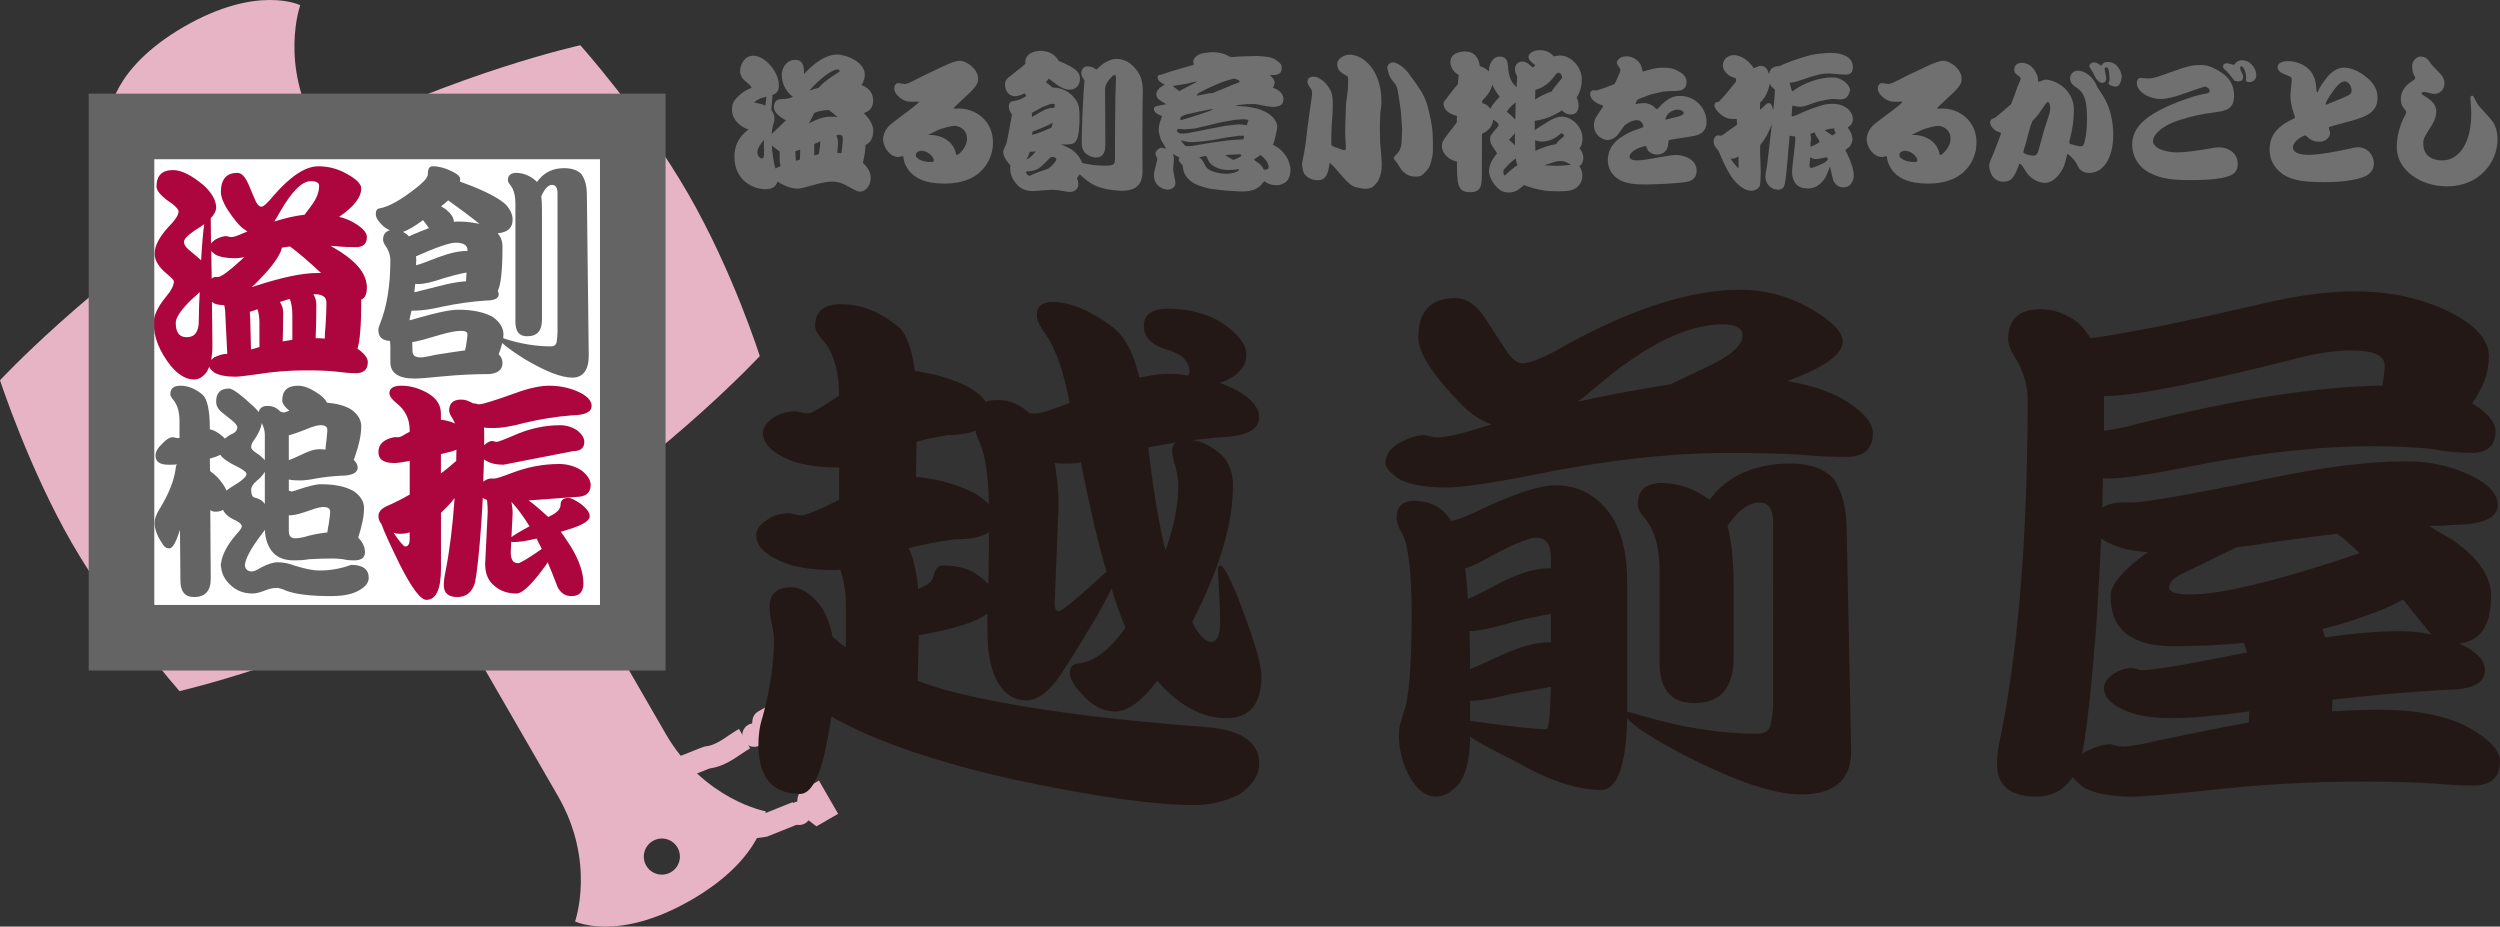
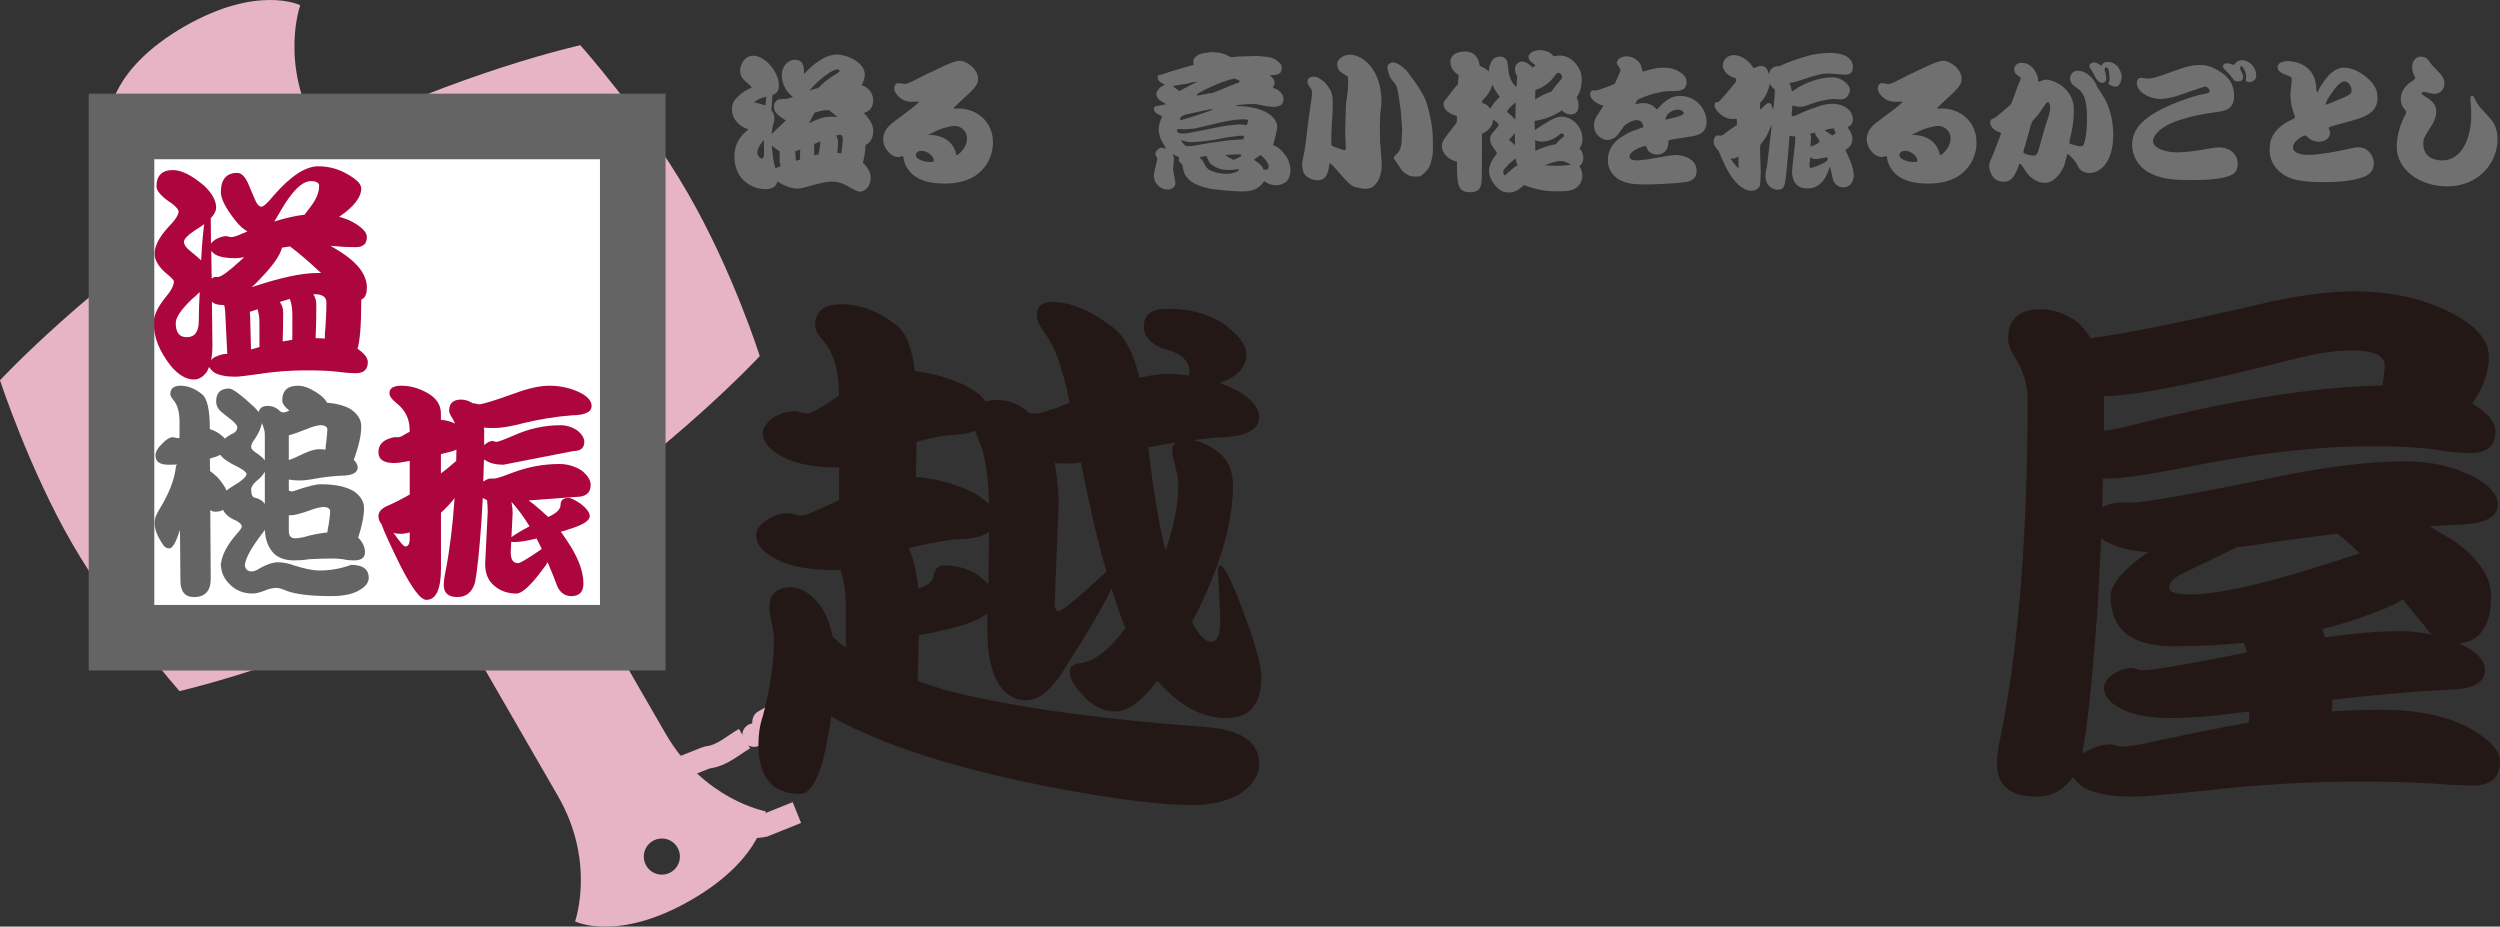
<svg xmlns="http://www.w3.org/2000/svg" version="1.1" id="レイヤー_1" x="0px" y="0px" width="200px" height="74.13px" viewBox="0 0 200 74.13" style="enable-background:new 0 0 200 74.13;" xml:space="preserve">
  <rect x="0" y="0" width="200" height="74.13" fill="#333333" stroke="none" />
  <style type="text/css">
	.st0{fill:#E7B4C5;}
	.st1{fill:none;stroke:#E7B4C5;stroke-width:1.794;}
	.st2{fill:#FFFFFF;}
	.st3{fill:none;stroke:#656464;stroke-width:4.774;}
	.st4{fill:#AD053D;}
	.st5{fill:#656464;}
	.st6{fill:none;stroke:#656464;stroke-width:1.281;}
	.st7{fill:#717071;}
	.st8{fill:#231815;}
</style>
  <g>
    <g>
      <path class="st0" d="M60.782,28.488c0,0-2.12-6.734-5.756-13.036c-3.638-6.299-8.602-11.833-8.602-11.833    s-9.642,2.119-20.576,7.626c-0.158-0.273-0.312-0.54-0.456-0.789c-3.064-5.305-1.373-10.04-1.373-10.04s-3.405-1.681-9.29,1.717    C8.842,5.529,8.763,9.224,8.763,9.224s4.944,0.903,8.006,6.209c0.145,0.248,0.3,0.515,0.455,0.788C6.923,22.975,0,30.42,0,30.42    s2.311,7.066,5.757,13.036c3.445,5.967,8.601,11.833,8.601,11.833s9.985-2.287,20.92-7.816c3.885,6.731,7.92,13.719,9.354,16.202    c3.063,5.305,1.373,10.038,1.373,10.038s3.404,1.683,9.29-1.715c5.887-3.398,5.964-7.091,5.964-7.091s-4.942-0.903-8.007-6.209    c-1.434-2.486-5.474-9.483-9.364-16.22C53.96,35.828,60.782,28.488,60.782,28.488 M53.67,69.777    c-0.69,0.399-1.572,0.163-1.971-0.527c-0.399-0.692-0.164-1.575,0.529-1.974c0.69-0.398,1.572-0.163,1.971,0.529    C54.598,68.496,54.361,69.379,53.67,69.777z" />
      <path class="st1" d="M63.751,65.005c-0.877,0.353-1.754,0.705-2.631,1.057c-0.829,0.168-1.493,0.089-2.222-0.107    c-0.981-0.361-1.464-1.468-2.396-2.012c-1.929-1.201-4.044,0.483-6.112,0.907c-0.896,0.053-2.041-0.058-2.544-1.078    c0.019-0.088-1.959-1.107-1.184-2.171c0.774-1.065,2.182-1.568,3.179-0.91c1.361,0.757,2.805,0.85,4.181,0.828    c0.713-0.103,2.515-0.99,2.697-0.942c1.127-0.186,1.918-0.953,2.845-1.487" />
-       <path class="st0" d="M64.241,63.181c-0.35,0.201-0.455,0.58-0.46,0.944c-0.111,0.018-0.218,0.053-0.318,0.111    c-0.454,0.26-0.607,0.838-0.346,1.29c0.26,0.452,0.838,0.608,1.29,0.346c0.112-0.065,0.203-0.148,0.278-0.244l0.63,0.481    l1.736-1.002l-1.537-2.663C65.513,62.445,65.05,62.714,64.241,63.181" />
      <path class="st0" d="M60.632,56.931c-0.351,0.203-0.454,0.58-0.461,0.944c-0.11,0.02-0.218,0.053-0.318,0.112    c-0.452,0.26-0.606,0.838-0.345,1.29c0.261,0.452,0.838,0.606,1.29,0.346c0.112-0.065,0.205-0.149,0.278-0.245l0.63,0.482    l1.736-1.002l-1.536-2.662C61.906,56.196,61.443,56.464,60.632,56.931" />
    </g>
    <g>
      <rect x="9.482" y="9.879" class="st2" width="41.376" height="41.376" />
      <rect x="9.482" y="9.879" class="st3" width="41.376" height="41.376" />
      <path class="st4" d="M16.316,14.846c0.639,0.601,0.976,1.185,0.976,1.767c0,0.263-0.15,0.546-0.432,0.847l0.02,2.031    c0.074-0.112,0.187-0.209,0.338-0.321c0.338-0.187,0.64-0.281,0.885-0.281c0.037,0,0.094,0.019,0.168,0.037    c0.094,0.038,0.188,0.038,0.264,0.038c0.151,0,0.45-0.094,0.904-0.302c0.112-0.036,0.243-0.093,0.356-0.149    c-0.338-0.189-0.658-0.471-0.96-0.865c-0.789-0.998-1.165-1.75-1.165-2.276c0-1.016,0.434-1.542,1.316-1.542    c0.34,0,0.64,0.319,0.904,0.94l0.452,1.072c0.187,0.47,0.376,0.695,0.564,0.695c0.169,0,0.489-0.282,0.978-0.884    c1.354-1.562,2.556-2.35,3.573-2.35c0.827,0,1.6,0.207,2.314,0.62c0.752,0.413,1.128,0.808,1.128,1.146    c0,0.716-0.601,1.486-1.768,2.276c0.415,0.113,0.788,0.245,1.11,0.433c0.733,0.414,1.108,0.809,1.108,1.185    c0,0.547-0.301,0.809-0.883,0.809c-0.507,0-1.034-0.018-1.58-0.075c-0.152,0-0.301-0.02-0.451-0.037    c0.262,0.15,0.526,0.318,0.808,0.488c1.393,0.904,2.106,1.843,2.106,2.86c0,0.526-0.15,0.844-0.45,0.959c0,0.036,0,0.074,0,0.094    c0,1.993-0.114,3.272-0.301,3.836c0.545,0.376,0.827,0.733,0.827,1.073c0,0.582-0.319,0.884-0.959,0.884    c-0.507,0-1.054-0.057-1.619-0.131c-0.676-0.076-1.485-0.094-2.424-0.094c-1.204,0-2.521,0.094-3.911,0.318    c-0.829,0.113-1.394,0.189-1.676,0.189c-0.75,0-1.297-0.112-1.672-0.32c-0.244-0.187-0.394-0.357-0.433-0.47    c-0.055,0.131-0.112,0.263-0.168,0.377c-0.302,0.413-0.64,0.639-1.035,0.639c-0.64,0-1.26-0.376-1.863-1.091    c-0.92-1.166-1.372-2.313-1.372-3.443c0-0.564,0.301-1.24,0.941-2.03c0.451-0.526,0.677-0.959,0.677-1.296    c0-0.078-0.17-0.264-0.508-0.547c-0.696-0.564-1.034-1.127-1.034-1.655c0-0.621,0.358-1.316,1.072-2.106    c0.565-0.565,0.846-0.997,0.846-1.279c0-0.132-0.169-0.339-0.489-0.602c-0.865-0.563-1.278-1.034-1.278-1.392    c0-0.864,0.432-1.317,1.316-1.317C14.511,13.604,15.339,14.018,16.316,14.846 M17.163,28.574c0.375-0.169,0.677-0.262,0.941-0.262    c0.018,0,0.037,0,0.074,0c0-0.02,0-0.038,0-0.077l-0.151-3.027c0-0.301-0.036-0.583-0.094-0.809c-0.055,0-0.094,0-0.13,0    c-0.377,0-0.66-0.076-0.848-0.262l0.038,3.497c0,0.452-0.038,0.827-0.094,1.166C16.955,28.725,17.05,28.649,17.163,28.574z     M20.755,27.765c0-0.075,0-0.169,0-0.263v-1.692c0-0.413-0.058-0.77-0.152-1.072c-0.038,0-0.056,0.019-0.056,0.019    c-0.226,0.077-0.415,0.151-0.564,0.189c0.019,0.226,0.038,0.451,0.038,0.713l0.057,2.295    C20.304,27.897,20.528,27.841,20.755,27.765z M23.387,27.183c0-0.02,0-0.039,0-0.057v-1.974c0-0.508-0.076-0.922-0.206-1.242    c-0.264,0.076-0.528,0.17-0.792,0.245c0.17,0.244,0.264,0.527,0.264,0.846c0,0.959-0.02,1.731-0.039,2.313    C22.88,27.275,23.143,27.22,23.387,27.183z M25.982,27.089c0-0.264,0.018-0.584,0.057-0.959c0.037-0.582,0.074-1.222,0.074-1.937    c0-0.434-0.319-0.658-0.957-0.658c-0.038,0-0.057,0-0.096,0c0.152,0.224,0.245,0.507,0.245,0.809c0,1.146-0.018,2.049-0.055,2.708    C25.511,27.052,25.758,27.069,25.982,27.089z M20.491,22.857c2.087-0.679,3.722-1.017,4.891-1.017c0.092,0,0.187,0,0.3,0    c-0.921-0.864-1.748-1.58-2.482-2.124c-0.226,0.038-0.432,0.056-0.639,0.094c-0.151,0.621-0.752,1.486-1.843,2.594    c-0.206,0.227-0.396,0.415-0.584,0.566C20.247,22.933,20.359,22.896,20.491,22.857z M17.181,22.162h0.245    c0.282-0.019,0.845-0.433,1.711-1.222c0.151-0.112,0.282-0.245,0.394-0.376c-0.301,0.076-0.546,0.094-0.696,0.094    c-0.713,0-1.259-0.094-1.616-0.3c-0.151-0.114-0.264-0.209-0.319-0.283l0.037,2.219C17.013,22.217,17.087,22.179,17.181,22.162z     M15.903,25.659c0-0.79,0.037-1.56,0.074-2.293c-0.187,0.187-0.374,0.357-0.602,0.544c-0.883,0.847-1.316,1.487-1.316,1.918    c0,0.772,0.283,1.148,0.885,1.148C15.584,26.976,15.903,26.542,15.903,25.659z M16.336,17.93    c-0.227,0.169-0.472,0.339-0.734,0.489c-0.604,0.413-0.885,0.713-0.885,0.921c0,0.244,0.188,0.508,0.584,0.808    c0.301,0.244,0.564,0.471,0.79,0.679C16.147,19.755,16.221,18.795,16.336,17.93z M24.365,17.178l0.508-0.677    c0.431-0.565,0.658-1.108,0.658-1.636c0-0.244-0.226-0.376-0.658-0.376c-0.714,0-1.543,0.828-2.484,2.482    c-0.168,0.301-0.318,0.546-0.45,0.752C22.843,17.44,23.65,17.253,24.365,17.178z" />
-       <path class="st5" d="M36.101,13.68c0.471,0.226,0.716,0.432,0.716,0.657c0,0.077-0.021,0.133-0.021,0.189    c0.301,0.112,0.64,0.244,0.997,0.376c1.393,0.564,2.276,1.073,2.69,1.485c0.338,0.376,0.527,0.772,0.527,1.186    c0,0.658-0.395,1.016-1.187,1.09c0.246,0.302,0.376,0.643,0.376,1.055c0,1.898-0.13,3.084-0.376,3.554    c0.038,0.076,0.076,0.169,0.076,0.264c0,0.338-0.338,0.507-1.016,0.507c-1.165,0.075-2.33,0.245-3.497,0.489    c-0.959,0.226-1.711,0.32-2.238,0.32c-0.076,0-0.15,0-0.226,0c-0.075,0.301-0.131,0.564-0.168,0.77    c0.131-0.019,0.318-0.074,0.563-0.15c1.562-0.452,2.671-0.696,3.348-0.696c1.166,0,2.087,0.208,2.765,0.582    c0.563,0.415,0.846,0.866,0.846,1.394c0,0.112-0.019,0.206-0.019,0.3c0.037,0.018,0.094,0.037,0.15,0.056    c1.279,0.415,2.521,0.602,3.686,0.602c0.225,0,0.358-0.094,0.432-0.302c0.037-0.3,0.076-0.563,0.076-0.788V15.447    c0-0.431-0.15-0.658-0.432-0.658c-0.302,0-0.584,0.301-0.848,0.866c0,0.018-0.019,0.037-0.019,0.037    c0.037,0.32,0.056,0.679,0.056,1.071v8.82c0,0.885-0.394,1.319-1.184,1.319c-0.64,0-0.941-0.378-0.941-1.168v-9.402    c0-0.678-0.131-1.186-0.395-1.505c-0.151-0.188-0.206-0.32-0.206-0.413c0-0.377,0.226-0.583,0.678-0.583    c0.526,0,1.052,0.206,1.541,0.619c0.037,0.038,0.076,0.077,0.113,0.114c0.037-0.076,0.094-0.15,0.169-0.226    c0.489-0.583,1.146-0.884,1.993-0.884c0.639,0,1.11,0.169,1.392,0.488c0.283,0.396,0.431,0.942,0.431,1.657l0.151,12.845    c0,1.164-0.45,1.766-1.314,1.766c-0.903,0-2.164-0.508-3.818-1.485c-0.866-0.546-1.468-0.98-1.786-1.28    c-0.077,0.283-0.17,0.583-0.284,0.902c0.188,0.19,0.301,0.396,0.301,0.698c0,0.524-0.356,0.808-1.033,0.882    c-1.184,0-2.464,0.058-3.82,0.189c-1.07,0.113-1.803,0.169-2.199,0.169c-1.279,0-1.918-0.451-1.918-1.315v-1.28    c0-0.151-0.018-0.283-0.037-0.415c-0.621-0.037-0.923-0.318-0.923-0.883c0-0.112,0.038-0.263,0.133-0.489    c0.546-1.354,0.827-3.047,0.827-5.097c0-0.32-0.094-0.64-0.282-0.978c-0.208-0.283-0.302-0.489-0.302-0.638    c0-0.414,0.17-0.66,0.547-0.771c-0.188-0.077-0.376-0.189-0.547-0.339c-0.394-0.375-0.582-0.678-0.582-0.941    c0-0.3,0.095-0.451,0.318-0.47c0.754-0.15,1.657-0.658,2.746-1.504c0.678-0.509,1.034-0.884,1.092-1.148l0.02-0.264    c0.016-0.301,0.15-0.45,0.375-0.45C35.105,13.304,35.592,13.436,36.101,13.68 M37.267,27.765c0.076-0.507,0.13-0.845,0.13-1.014    c0-0.188-0.168-0.283-0.506-0.283c-0.415,0-0.978,0.113-1.692,0.32c-0.998,0.301-1.731,0.508-2.22,0.584    c0,0.224,0.02,0.45,0.02,0.714c0,0.338,0.206,0.507,0.656,0.507c0.152,0,0.547-0.056,1.187-0.208    c0.977-0.151,1.767-0.282,2.369-0.357C37.211,27.954,37.229,27.859,37.267,27.765z M35.029,22.913    c0.846-0.226,1.599-0.376,2.256-0.413c0-0.19,0.02-0.434,0.038-0.698c-0.639,0.114-1.261,0.283-1.88,0.471    c-0.866,0.302-1.525,0.452-2.012,0.452c-0.076,0-0.151,0-0.207-0.019c-0.039,0.226-0.057,0.452-0.076,0.677    C33.6,23.271,34.221,23.12,35.029,22.913z M35.01,20.6c0.903-0.34,1.693-0.526,2.333-0.526c0.019,0,0.037,0,0.055,0    c0-0.02,0-0.039,0-0.075c0-0.376-0.319-0.585-0.94-0.585c-0.507,0-1.56,0.376-3.177,1.091c0,0.114,0.02,0.21,0.02,0.302    c0,0.152-0.02,0.282-0.02,0.413C33.694,21.107,34.257,20.901,35.01,20.6z M33.091,18.739c0.433-0.188,0.848-0.338,1.223-0.489    c-0.152-0.225-0.32-0.45-0.47-0.639c-0.716,0.527-1.261,0.828-1.6,0.941c0.095,0.056,0.19,0.112,0.302,0.188    c0.057,0.056,0.113,0.112,0.168,0.169C32.828,18.871,32.941,18.813,33.091,18.739z M36.665,17.722c0.62,0,1.186,0.077,1.692,0.19    c-0.696-0.565-1.524-1.187-2.501-1.882c-0.187,0.17-0.376,0.321-0.564,0.471c0.112,0.075,0.244,0.169,0.376,0.243    c0.414,0.34,0.639,0.679,0.639,0.978c0,0.02,0,0.02,0,0.02C36.421,17.742,36.553,17.722,36.665,17.722z" />
      <path class="st5" d="M14.21,35.05c0.038,0,0.074,0,0.151-0.019v-1.297c0-0.79-0.17-1.354-0.489-1.731    c-0.17-0.207-0.246-0.357-0.246-0.47c0-0.451,0.262-0.676,0.809-0.676c0.622,0,1.204,0.244,1.767,0.714    c0.376,0.338,0.583,1.242,0.583,2.67v0.094c0.301,0.074,0.583,0.226,0.829,0.415c0.151,0.111,0.281,0.226,0.376,0.338    c0.15-0.133,0.318-0.244,0.524-0.357c0.302-0.113,0.47-0.3,0.47-0.565c0-0.112-0.151-0.301-0.412-0.526l-0.828-0.659    c-0.301-0.245-0.452-0.526-0.452-0.866c0-0.676,0.338-1.034,1.036-1.034c0.28,0,0.959,0.507,2.012,1.486    c0.15,0.15,0.262,0.283,0.356,0.394c0.077-0.319,0.302-0.489,0.714-0.489c0.396,0,0.734,0.151,1.016,0.452L22.654,33    c0.076,0,0.244-0.038,0.49-0.15c-0.376-0.301-0.565-0.584-0.565-0.809c0-0.789,0.415-1.184,1.26-1.184    c0.415,0,0.904,0.168,1.43,0.508c0.49,0.3,0.771,0.581,0.884,0.846c0.791,0.074,1.448,0.243,1.937,0.544    c0.527,0.376,0.81,0.827,0.81,1.336c0,0.676-0.169,1.485-0.508,2.445c-0.038,0.094-0.058,0.168-0.094,0.244    c0.205,0.208,0.318,0.414,0.318,0.62c0,0.434-0.469,0.659-1.391,0.659c-0.678,0.038-1.335,0.114-1.974,0.226    c-0.547,0.112-0.959,0.151-1.261,0.151c-0.34,0-0.621-0.019-0.884-0.075v0.884l0.206,0.075c0.076,0,0.246-0.037,0.47-0.13    c0.884-0.302,1.506-0.451,1.88-0.451c1.13,0,2.013,0.187,2.652,0.563c0.528,0.376,0.81,0.827,0.81,1.336    c0,0.658-0.17,1.448-0.472,2.387c0,0,0.021,0.02,0.038,0.02c0.34,0.358,0.508,0.734,0.508,1.13c0,0.449-0.3,0.656-0.884,0.656    c-0.264,0-0.563-0.019-0.866-0.094c-0.3-0.037-0.582-0.057-0.808-0.057c-0.64,0-1.279,0.02-1.898,0.057    c-0.451,0.075-0.846,0.094-1.205,0.094c-0.714,0-1.28-0.187-1.673-0.602c-0.415-0.45-0.639-1.072-0.678-1.842    c-0.075,0.112-0.152,0.226-0.245,0.338c-0.846,1.11-1.297,1.938-1.354,2.482c0.038,0.338,0.226,0.508,0.566,0.508    c0.151,0,0.394-0.095,0.714-0.302c0.526-0.28,0.978-0.432,1.354-0.432c0.452,0,0.884,0.094,1.337,0.264    c0.846,0.264,1.502,0.395,1.974,0.395c0.902,0,1.748-0.152,2.556-0.452c0.941,0,1.411,0.357,1.411,1.035    c0,0.376-0.246,0.695-0.697,0.959c-0.526,0.338-1.297,0.506-2.331,0.506c-1.636,0-2.802-0.15-3.518-0.413    c-0.394-0.17-0.657-0.245-0.809-0.245c-0.3,0-0.657,0.075-1.034,0.245c-0.357,0.131-0.659,0.206-0.884,0.206    c-0.752,0-1.354-0.244-1.825-0.715c-0.431-0.413-0.675-0.882-0.713-1.428h-0.02c0-0.037,0-0.076,0-0.132c0-0.056,0-0.112,0-0.151    h0.02c0.077-0.676,0.489-1.466,1.242-2.332c0.262-0.282,0.414-0.488,0.414-0.62c0-0.132-0.152-0.283-0.414-0.434    c-0.547-0.225-0.904-0.506-1.091-0.882c-0.17,0.112-0.376,0.149-0.621,0.149c-0.132,0-0.264-0.037-0.394-0.131l0.036,5.492    c0,0.978-0.45,1.467-1.335,1.467c-0.734,0-1.091-0.452-1.091-1.316l-0.036-4.08c0,0.036-0.02,0.055-0.02,0.074    c-0.3,0.959-0.583,1.429-0.828,1.429c-0.244,0-0.432-0.132-0.582-0.413c-0.415-0.622-0.602-1.167-0.602-1.637    c0-0.32,0.132-0.676,0.396-1.091c0.734-1.204,1.166-2.276,1.296-3.254c0-0.151,0.038-0.264,0.113-0.318    c-0.263,0.019-0.489,0.019-0.696,0.019c-0.695,0-1.036-0.246-1.036-0.735c0-0.301,0.188-0.62,0.566-0.977    c0.3-0.321,0.582-0.489,0.827-0.489L14.21,35.05 M26.302,41.914c0.074-0.507,0.113-0.827,0.113-0.978    c0-0.244-0.189-0.375-0.526-0.375c-0.246,0-0.566,0.076-0.98,0.226c-0.826,0.3-1.352,0.432-1.598,0.432c-0.075,0-0.15,0-0.206,0    v1.261c0,0.393,0.169,0.583,0.507,0.583c0.151,0,0.376-0.02,0.696-0.094c0.62-0.19,1.24-0.302,1.88-0.376    C26.209,42.403,26.245,42.177,26.302,41.914z M21.187,37.74c-0.152,0.262-0.358,0.506-0.659,0.734    c-0.301,0.263-0.433,0.489-0.433,0.695c0,0.396,0.095,0.602,0.283,0.64c0.358,0.074,0.622,0.244,0.809,0.506V37.74z     M21.187,34.768c0-0.3-0.094-0.619-0.245-0.921c-0.074,0.452-0.3,0.94-0.695,1.468c-0.114,0.169-0.152,0.32-0.152,0.47    c0,0.094,0.095,0.225,0.301,0.376c0.377,0.244,0.638,0.47,0.79,0.658V34.768z M18.515,38.963c0.792-0.47,1.204-0.809,1.204-1.036    c0-0.15-0.225-0.318-0.638-0.544c-0.79-0.376-1.261-0.695-1.45-0.997c-0.226,0.112-0.488,0.206-0.788,0.283    c-0.018,0.02-0.037,0.02-0.057,0.02l0.02,0.994c0.188,0.132,0.376,0.301,0.584,0.49c0.356,0.394,0.602,0.752,0.732,1.071    C18.234,39.15,18.366,39.056,18.515,38.963z M23.106,36.8c0.169-0.038,0.564-0.209,1.185-0.508    c0.487-0.226,0.902-0.358,1.241-0.358c0.169,0,0.338,0.018,0.507,0.037c0-0.188,0.037-0.433,0.074-0.716    c0.038-0.432,0.077-0.714,0.077-0.864c0-0.244-0.19-0.376-0.528-0.376c-0.28,0-0.656,0.113-1.146,0.319    c-0.621,0.244-1.092,0.415-1.411,0.489V36.8z" />
      <path class="st4" d="M31.888,34.976c0.094,0,0.282-0.077,0.564-0.264c0.112-0.058,0.208-0.112,0.32-0.17v-0.15    c0-0.884-0.358-1.598-1.055-2.144c-0.375-0.302-0.563-0.565-0.563-0.789c0-0.396,0.32-0.602,0.959-0.602    c0.752,0,1.486,0.225,2.181,0.638c0.64,0.397,0.978,0.923,0.978,1.58v0.508c0.415,0.038,0.789,0.132,1.13,0.301    c-0.059-0.112-0.113-0.244-0.17-0.358c-0.206-0.301-0.301-0.526-0.301-0.676c0-0.584,0.32-0.884,0.96-0.884    c0.319,0,0.639,0.113,0.94,0.3c0.037,0,0.055,0,0.094,0s0.094,0.02,0.189,0.039c0.094,0.037,0.169,0.037,0.243,0.037    c0.226,0,1.186-0.282,2.84-0.883c1.073-0.396,1.994-0.602,2.745-0.602c0.942,0,1.806,0.206,2.596,0.621    c0.526,0.3,0.79,0.638,0.79,0.995c0,0.489-0.526,0.733-1.541,0.752c-1.28,0.094-2.539,0.301-3.818,0.602    c-1.053,0.283-1.863,0.415-2.426,0.415c-0.301,0-0.584,0-0.827-0.038c0,0.112,0.017,0.228,0.017,0.338c0,0.376,0,0.734,0,1.072    c0.247-0.225,0.47-0.338,0.66-0.338l0.301,0.077c0.151,0,0.602-0.17,1.392-0.508c1.203-0.546,2.465-0.827,3.742-0.827    c0.489,0,0.96,0.15,1.373,0.432c0.358,0.302,0.544,0.602,0.544,0.904c0,0.488-0.3,0.732-0.883,0.732l-5.585,1.092    c-0.601,0-1.091-0.115-1.447-0.358c-0.058-0.018-0.096-0.038-0.113-0.076c-0.019,0.602-0.038,1.204-0.057,1.786    c0.225-0.151,0.414-0.244,0.583-0.244h0.301c0.15,0,0.62-0.15,1.41-0.45c1.222-0.47,2.482-0.715,3.799-0.715    c0.657,0,1.259,0.189,1.786,0.526c0.47,0.377,0.715,0.771,0.715,1.148c0,0.64-0.396,0.959-1.165,0.959l-3.8,0.283    c0.113,0.094,0.244,0.186,0.376,0.28c0.413,0.34,0.808,0.679,1.186,1.036c0.037,0,0.074-0.02,0.131-0.056    c0.563-0.263,0.865-0.564,0.865-0.922c0-0.357,0.226-0.544,0.64-0.544c0.187,0,0.508,0.168,0.959,0.468    c0.49,0.378,0.733,0.716,0.733,0.998c0,0.356-0.564,0.715-1.691,1.053c-0.226,0.075-0.432,0.15-0.621,0.187    c0.282,0.396,0.544,0.791,0.808,1.204c0.659,1.091,0.997,2.069,0.997,2.934c0,0.676-0.32,1.015-0.96,1.015    c-0.488,0-0.864-0.244-1.108-0.732c-0.264-0.716-0.528-1.354-0.79-1.976c-0.112,0.187-0.244,0.377-0.394,0.564    c-0.942,1.28-1.656,1.937-2.108,1.937c-0.695,0-1.278-0.206-1.748-0.602c-0.507-0.414-0.752-0.977-0.752-1.767l0.206-4.176    c0-0.282-0.019-0.602-0.056-0.94c-0.13-0.037-0.244-0.094-0.338-0.168c-0.037,0.656-0.076,1.297-0.112,1.916    c-0.169,2.37-0.34,3.986-0.51,4.852c-0.223,0.77-0.694,1.166-1.408,1.166c-0.735,0-1.092-0.32-1.092-0.959    c0-0.264,0.038-0.602,0.132-1.053c0.339-1.713,0.582-3.687,0.734-5.905c-0.264,0.338-0.564,0.676-0.904,0.997    c-0.074,0.073-0.13,0.131-0.187,0.169v4.474c0,1.656-0.394,2.502-1.166,2.502c-0.468,0-1.165-0.94-2.105-2.784    c-0.79-1.617-1.298-2.708-1.486-3.272c-0.169-0.206-0.246-0.414-0.246-0.639c0-0.32,0.208-0.583,0.64-0.79    c0.62-0.264,1.242-0.583,1.863-0.94v-2.69c-0.584,0.113-0.998,0.168-1.242,0.168c-0.846,0-1.261-0.28-1.261-0.882    c0-0.621,0.415-1.016,1.261-1.184H31.888 M42.928,43.081c-0.772,0.187-1.354,0.282-1.768,0.282c-0.112,0-0.207,0-0.264-0.02    l-0.037,0.83c0,0.6,0.188,0.882,0.582,0.882c0.169,0,0.772-0.356,1.806-1.071c0.018-0.02,0.055-0.038,0.093-0.075    C43.191,43.625,43.06,43.343,42.928,43.081z M40.916,40.147c0.055,0.283,0.094,0.602,0.094,0.94l-0.094,1.882    c0.262-0.19,0.733-0.49,1.447-0.866C41.875,41.312,41.403,40.675,40.916,40.147z M36.515,35.972    c-0.171,0.076-0.358,0.15-0.584,0.188c-0.224,0.056-0.45,0.112-0.658,0.169v1.542c0.415-0.301,0.81-0.638,1.223-0.996    C36.496,36.572,36.515,36.273,36.515,35.972z M32.039,42.705c-0.207,0-0.395-0.019-0.564-0.094    c0.507,0.752,0.828,1.109,0.941,1.109c0.226,0,0.358-0.188,0.358-0.584v-0.544C32.509,42.667,32.265,42.705,32.039,42.705z" />
      <rect x="11.703" y="12.099" class="st6" width="36.936" height="36.937" />
    </g>
    <g>
      <g>
        <path class="st7" d="M61.708,8.819c0.093,0.106,0.245,0.305,0.245,0.655c0,0.256-0.06,0.395-0.105,0.489     c-0.07,0.34-0.094,0.467-0.118,0.76c0.315-0.305,0.84-0.783,1.144-1.098c-0.07-0.033-0.163-0.082-0.314-0.187     c-0.607-0.407-0.643-0.676-0.643-0.897c0-0.269,0.141-0.595,0.525-0.607c0.561-0.023,0.618-0.035,0.992-0.186     c-0.724-0.536-0.887-1.284-0.887-1.727c0-0.782,0.525-1.238,1.051-1.238c0.724,0,0.724,0.655,0.724,1.144     c0.443-0.489,1.516-1.563,2.636-1.563c0.782,0,2.228,0.618,2.228,1.599c0,0.151-0.034,0.444-0.256,0.851     c0.701,0.233,0.922,0.782,0.922,1.214c0,0.42-0.141,0.816-0.747,1.016c0.7,0.7,0.758,1.176,0.758,1.458     c0,0.211-0.071,0.875-0.618,1.086c-0.013,0.489-0.105,0.968-0.21,1.435c0.501,0.478,0.619,0.863,0.619,1.213     c0,0.747-0.525,1.096-0.841,1.096c-0.116,0-0.245-0.012-0.794-0.325c-0.408-0.235-0.827-0.48-1.492-0.48     c-0.467,0-1.237,0.211-1.389,0.257c-0.979,0.268-1.084,0.304-1.34,0.304c-0.105,0-0.724,0-1.599-0.561     c-0.059,0.175-0.198,0.608-0.944,0.608c-0.993,0-2.499-0.677-2.499-2.602c0-0.314,0-1.354,1.132-2.182     c-0.548-0.141-1.33-0.712-1.33-1.575c0-0.491,0.175-0.747,0.373-0.946c0.479-0.49,0.911-0.711,1.202-0.805     c-0.116-0.21-0.152-0.233-0.409-0.443c-0.408-0.339-0.513-0.595-0.513-0.912c0-0.477,0.339-1.213,1.05-1.213     c0.922,0,2.053,1.262,2.053,2.405c0,0.525-0.315,0.664-0.513,0.734L61.708,8.819z M61.311,7.735     c-0.397,0.092-0.606,0.151-0.991,0.455c0.303,0.071,0.665,0.139,0.91,0.256L61.311,7.735z M60.587,12.179     c0,0.291,0.223,0.501,0.362,0.501c0.164,0,0.175-0.22,0.175-0.595c0-0.128-0.024-0.747-0.012-0.887     C61.019,11.293,60.587,11.806,60.587,12.179z M62.455,13.287c-0.094-0.326-0.094-0.361-0.082-1.165     c-0.268-0.186-0.49-0.362-0.631-0.491c0.036,0.537,0.129,1.331,0.293,1.844C62.221,13.381,62.326,13.346,62.455,13.287z      M64.018,11.97c-0.232,0.069-0.279,0.094-0.397,0.128l0.047,0.77c0.152-0.047,0.211-0.069,0.326-0.106L64.018,11.97z      M64.717,9.858c0.84-0.398,1.18-0.525,1.809-0.525c0.221,0,0.373,0.023,0.478,0.035c-0.315-0.269-0.385-0.338-0.688-0.56     c-0.211,0-0.607,0.011-1.156,0.21L64.717,9.858z M66.923,5.891c0.221-0.141,0.244-0.152,0.244-0.21     c0-0.105-0.094-0.128-0.175-0.128c-0.373,0-1.353,0.665-2.24,1.691c0.338-0.116,0.677-0.198,0.713-0.209     C65.931,6.533,66.363,6.241,66.923,5.891z M65.137,12.424c0.223-0.057,0.268-0.057,0.35-0.081     c0.082-0.351,0.129-0.724,0.14-1.039c-0.232,0.105-0.349,0.163-0.49,0.222V12.424z M67.308,12.261     c0.059-0.35,0.116-0.875,0.116-1.213c0-0.152-0.104-0.269-0.256-0.269c-0.094,0-0.162,0.023-0.268,0.07     c0.071,0.14,0.141,0.305,0.141,0.596c0,0.162-0.036,0.641-0.06,0.792C67.099,12.237,67.167,12.249,67.308,12.261z" />
        <path class="st7" d="M76.298,8.655c0.035,0.024,0.059,0.037,0.105,0.037c0.035,0,0.234-0.013,0.267-0.013     c1.401,0,2.767,0.981,2.767,2.731c0,1.178-0.654,2.333-1.831,2.882c-0.712,0.326-1.47,0.396-2.043,0.396     c-1.517,0-2.519-0.42-3.032-1.319c-0.187-0.326-0.223-0.513-0.268-0.851c-0.025-0.012-0.082-0.023-0.094-0.023     c0,0-0.234,0.07-0.281,0.07c-0.747,0-1.237-0.873-1.237-1.389c0-0.782,0.537-1.201,1.016-1.551     c1.071-0.805,1.726-1.272,1.865-1.493c-0.712,0.012-0.839,0.024-1.107-0.07c-0.444-0.152-0.887-0.607-0.887-0.981     c0-0.197,0.105-0.432,0.338-0.432c0.082,0,0.42,0.07,0.502,0.07c0.209,0,0.525-0.163,1.039-0.432     c0.186-0.106,0.956-0.479,2.041-0.981c0.572-0.267,1.005-0.442,1.342-0.442c0.479,0,1.447,0.618,1.447,1.446     c0,0.244-0.023,0.467-0.629,1.074c-0.211,0.209-1.143,1.05-1.32,1.237V8.655z M74.7,12.81c0-0.257-0.456-0.747-0.992-0.747     c-0.221,0-0.444,0.14-0.444,0.337c0,0.373,0.736,0.56,1.12,0.56c0.128,0,0.21-0.012,0.291-0.024     C74.689,12.914,74.7,12.845,74.7,12.81z M74.244,10.792c1.355-0.025,2.053,0.723,2.219,1.434     c0.022,0.129,0.034,0.175,0.093,0.175c0.115,0,0.804-0.595,0.804-1.306c0-0.747-0.629-1.028-1.015-1.028     c-0.187,0-0.969,0.175-1.354,0.362L74.244,10.792z" />
-         <path class="st7" d="M81.964,7.467c-0.152,0.069-0.467,0.232-0.77,0.232c-0.409,0-0.793-0.35-0.793-0.945     c0-0.35,0.128-0.444,0.64-0.84c0.678-0.537,0.76-0.596,0.981-0.804c0-0.223-0.012-0.583,0.408-0.841     c0.129-0.07,0.373-0.198,0.782-0.198c0.992,0,1.319,0.536,1.494,0.804c1.47,0.619,1.691,0.934,1.691,1.436     c0,0.456-0.266,0.863-0.827,0.863c-0.491,0-0.935-0.303-1.668-0.887c-0.106,0.152-0.141,0.187-0.235,0.293     c0.223,0.151,0.293,0.209,0.537,0.419c0.397,0.024,1.132,0.059,1.786,0.887c0.244,0.314,0.373,0.537,0.373,1.517     c0,0.514-0.023,1.54-0.304,1.914c-0.118,0.152-0.28,0.198-0.467,0.222c-0.115,0.023-0.618,0.023-0.721,0.023     c0.664,0.244,1.317,0.524,1.714,1.481c0.489,0.105,1.016,0.211,1.774,0.211c0.664,0,0.839-0.049,0.839-0.502     c0-1.68,0-3.36,0.035-5.052c0-0.22,0.046-1.225,0.046-1.435c0-0.245-0.057-0.268-0.128-0.268c-0.128,0-0.466,0.432-0.503,0.49     c-0.22,0.303-0.241,0.407-0.241,0.851c0,0.666,0.021,3.57,0.021,4.166c0,0.361,0,1.096-0.77,1.096     c-0.293,0-0.713-0.187-0.899-0.432c-0.22-0.291-0.22-0.537-0.22-0.793c0-1.039,0.08-2.846,0.139-3.873     c0.012-0.163,0.082-0.921,0.082-1.073c-0.023-0.047-0.163-0.246-0.187-0.292c-0.045-0.093-0.069-0.186-0.069-0.28     c0-0.362,0.244-0.549,0.512-0.549c0.314,0,0.585,0.176,0.7,0.258c0.468-0.421,0.514-0.467,0.759-0.596     c0.397-0.221,0.642-0.256,0.828-0.256c0.874,0,1.353,0.571,1.517,0.759c0.375,0.444,0.607,0.887,0.607,1.867     c0,0.198-0.024,1.12-0.024,1.306c0,0.736-0.011,2.767-0.011,3.048c0,0.301,0.011,1.678,0.011,1.958     c0,0.455-0.011,1.611-1.611,1.611c-0.327,0-1.377-0.059-2.134-0.398c-0.537-0.232-0.922-0.594-1.284-0.92     c-0.082,0.128-0.117,0.175-0.21,0.291c0.081,0.279,0.105,0.362,0.105,0.502c0,0.501-0.467,0.619-0.678,0.619     c-0.069,0-0.232-0.013-0.454-0.06c-0.548-0.103-0.793-0.115-0.946-0.115c-0.257,0-1.33,0.105-1.551,0.105     c-0.851,0-1.201-0.385-1.494-0.794c-0.362-0.501-0.338-0.991-0.314-1.259c-0.21-0.245-0.573-0.654-0.573-1.097     c0-0.104,0.024-0.163,0.245-0.629c0.06-0.129,0.41-2.077,0.455-2.346c-0.127-0.186-0.256-0.362-0.256-0.629     c0-0.258,0.129-0.386,0.199-0.41c0.664-0.128,0.688-0.139,1.096-0.373c0.036-0.023,0.083-0.059,0.105-0.059     C82.068,7.583,82.045,7.548,81.964,7.467z M82.36,14.07c0.655-0.304,1.143-0.455,1.493-0.572     c0.398-0.293,0.654-0.643,0.654-0.747c0-0.164-0.279-0.198-0.338-0.198c-0.104,0-0.141,0.035-0.467,0.373     c-0.49,0.502-0.747,0.771-1.634,0.793C82.08,13.894,82.209,14.035,82.36,14.07z M82.862,12.098     c-0.198,0.035-0.268,0.047-0.478,0.047c-0.128,0.373-0.141,0.409-0.28,0.607C82.408,12.658,82.687,12.343,82.862,12.098z      M82.547,9.03c0.012,0.139,0.012,0.186,0.012,0.326c0.151-0.082,0.817-0.478,0.968-0.548c0.316-0.152,0.583-0.186,0.829-0.186     c0-0.036,0.022-0.199,0.022-0.235c0-0.046-0.01-0.082-0.116-0.082c-0.21,0-0.338,0.047-0.816,0.234L82.547,9.03z M82.559,10.792     c0.537-0.13,1.038-0.351,1.551-0.586c0.036-0.092,0.059-0.151,0.106-0.383c-0.713,0.383-1.261,0.57-1.61,0.7L82.559,10.792z" />
        <path class="st7" d="M93.766,5.681L95.4,5.214l0.104-0.035c0-0.036-0.047-0.234-0.047-0.268c0-0.199,0.27-0.572,0.816-0.655     c0.455-0.058,0.501-0.07,0.596-0.082c0.512,0,0.747,0.048,1.096,0.152c0.012,0,0.175,0.094,0.21,0.106     c0.186,0.094,0.209,0.104,0.279,0.14c0.129,0,0.152,0,0.235-0.012c0.268-0.034,0.455-0.047,1.026-0.057l0.899-0.024     c0.047,0,0.863,0.069,1.026,0.116c0.363,0.117,0.455,0.198,0.758,0.467c0.106,0.094,0.142,0.211,0.142,0.35     c0,0.164-0.048,0.397-0.187,0.467c-0.141,0.082-0.305,0.128-0.467,0.128h-0.304c0.246,0.233,0.385,0.373,0.385,0.606     c0,0.071-0.033,0.198-0.057,0.257c-0.012,0.022-0.082,0.128-0.071,0.152c0.047,0.023,0.279,0.117,0.327,0.14     c0.269,0.163,0.513,0.409,0.513,0.77c0,0.222-0.106,0.467-0.338,0.537c-0.094,0.023-0.351,0.092-0.408,0.092     c-0.048,0-0.561-0.057-0.574-0.057l-0.815-0.163c-0.093-0.024-0.456-0.012-0.572-0.012c-0.196,0-0.22,0-0.42,0.023     c-0.502,0.047-0.559,0.047-0.724,0.118c0.141,0.011,0.887,0.059,0.923,0.059c0.116,0.023,0.735,0.139,0.746,0.139     c0.455,0.141,0.899,0.281,1.331,0.713c0.152,0.162,0.35,0.466,0.35,0.724c0,0.302-0.232,1.189-0.292,1.353     c-0.013,0.024-0.058,0.118-0.058,0.118c0,0.024,0.152,0.069,0.175,0.093c0.547,0.257,0.92,0.875,1.026,1.062     c0.012,0.023,0.211,0.535,0.211,0.827c0,0.41-0.13,0.875-0.456,1.062c-0.118,0.07-0.397,0.199-0.595,0.199     c-0.549,0-0.77-0.14-1.05-0.328c-0.539,0.759-1.131,0.887-2.311,0.805l-0.851-0.057l-1.098-0.129     c-0.045-0.011-0.944-0.187-1.433-0.49c-0.585-0.362-0.748-0.828-0.782-1.062c-0.048-0.244-0.06-0.28-0.071-0.362     c-0.047-0.057-0.256-0.267-0.279-0.326c-0.012-0.022-0.012-0.057-0.012-0.069c0-0.047,0-0.094,0.046-0.21     c-0.082-0.047-0.456-0.221-0.525-0.27c0.048,0.142,0.094,0.293,0.094,0.433c0,0.116-0.07,0.641-0.07,0.758     c0,0.175,0.187,0.969,0.187,1.131c0,0.314-0.293,0.525-0.607,0.525c-0.432,0-1.11-0.328-1.11-1.131     c0-0.211,0.049-0.409,0.199-1.005c0.048-0.175,0.071-0.326,0.071-0.373c0,0-0.083-0.141-0.094-0.164     c-0.034-0.059-0.059-0.14-0.059-0.209c0-0.221,0.329-0.467,0.444-0.467c0.07,0,0.293,0.047,0.408,0.069     c-0.069-0.127-0.42-0.712-0.432-0.77c-0.139-0.443-0.162-0.606-0.162-0.747c0-0.315,0.129-0.711,0.175-0.804     c0.035-0.093,0.105-0.256,0.105-0.256c0-0.024-0.35-0.175-0.407-0.211c-0.187-0.116-0.257-0.291-0.257-0.374     c0-0.046,0.009-0.197,0.196-0.232c0.244-0.047,0.491-0.094,0.736-0.152H93.3c-0.083-0.06-0.304-0.198-0.364-0.222     c-0.035-0.034-0.244-0.163-0.279-0.209c-0.128-0.152-0.152-0.28-0.152-0.386c0-0.082,0.012-0.151,0.061-0.221     c0.022-0.047,0.184-0.245,0.208-0.28c0.071-0.046,0.351-0.222,0.409-0.256c-0.246-0.118-0.571-0.268-0.571-0.585     c0-0.174,0.081-0.186,0.29-0.209L93.766,5.681z M94.665,7.116l1.027-0.536l0.082-0.06l-0.363,0.06l-0.512,0.127L93.917,6.86     l-0.105,0.023c0.082,0.07,0.455,0.35,0.537,0.408L94.665,7.116z M98.724,9.591l-1.062,0.197l-0.676,0.163l-1.002,0.234     c-0.06,0.012-0.316,0.082-0.374,0.093c-0.129,0.012-0.724,0.07-0.817,0.07c-0.094,0-0.501-0.036-0.583-0.036     c-0.036,0.071-0.047,0.094-0.047,0.117c0,0.245,0.291,0.257,0.455,0.257c0.209,0,0.397-0.035,0.537-0.058l1.237-0.246     c0.139-0.022,0.77-0.152,0.899-0.176l0.652-0.127c0.188-0.035,1.062-0.129,1.189-0.129c0.141,0,0.304,0.023,0.621,0.06     c0.07-0.257,0.07-0.293,0.128-0.42c-0.07-0.025-0.385-0.049-0.455-0.049L98.724,9.591z M97.009,8.725l-0.198,0.024l-0.98,0.199     l-0.782,0.175c-0.127,0.024-0.641,0.139-0.641,0.397c0,0.071,0.071,0.081,0.105,0.081c0.046,0,1.272-0.385,1.504-0.466     c0.772-0.258,0.852-0.281,1.062-0.421L97.009,8.725z M96.79,11.433l1.514-0.21l1.168-0.081c0.033-0.105,0.045-0.152,0.045-0.281     H99.11l-1.004,0.141l-1.051,0.197l-0.815,0.106c-0.118,0.012-0.783,0.07-0.854,0.07c-0.303,0-0.408-0.023-0.92-0.152l0.024,0.046     c0.081,0.105,0.209,0.27,0.279,0.339c0.071,0.084,0.128,0.084,0.314,0.084c0.233,0,0.27-0.012,0.62-0.071L96.79,11.433z      M98.632,6.777l0.5-0.186c0.014-0.024,0.024-0.059,0.024-0.094c0-0.024-0.009-0.047-0.024-0.059     c-0.068-0.047-0.348-0.152-0.384-0.152c-0.151,0-1.073,0.317-1.096,0.327l-1.015,0.444c-0.118,0.047-0.62,0.328-0.725,0.373     c-0.093,0.049-0.152,0.129-0.175,0.223c0.164-0.012,1.053-0.199,1.062-0.199c0.094,0,0.175,0.013,0.28-0.036L98.632,6.777z      M95.936,12.576c0.209,0.175,0.267,0.244,0.408,0.525c0.153,0.315,0.271,0.443,0.573,0.571c0.314,0.14,0.793,0.233,1.167,0.233     c0.501,0,1.027-0.175,1.027-0.326c0-0.035-0.037-0.058-0.06-0.058c-0.022,0-0.116,0.033-0.128,0.033     c-0.175,0.025-0.432,0.048-0.631,0.048c-0.944,0-1.412-0.455-1.517-0.584c-0.058-0.071-0.232-0.467-0.278-0.549L95.936,12.576z      M99.155,12.343l-1.002,0.046c-0.023,0-0.118,0.023-0.129,0.023c0.094,0.071,0.596,0.374,0.642,0.374     c0.072,0,0.642-0.256,0.642-0.325c0-0.037-0.035-0.082-0.035-0.094L99.155,12.343z M101.491,13.358     c0-0.444-0.561-0.897-0.643-0.957c-0.128,0.094-0.338,0.234-0.467,0.316c-0.011,0.012-0.046,0.035-0.046,0.057     c0,0.025,0.081,0.082,0.094,0.094c0.174,0.105,0.595,0.397,0.652,0.701C101.256,13.58,101.491,13.592,101.491,13.358z" />
        <path class="st7" d="M107.68,8.329l0.152-1.179c0.011-0.115,0.023-0.652,0.023-0.77c0-0.117-0.037-0.257-0.07-0.281     c-0.513-0.301-0.561-0.338-0.679-0.512c-0.081-0.128-0.127-0.281-0.127-0.444c0-0.501,0.619-0.77,0.99-0.77     c1.028,0,2.546,1.143,2.546,3.769c0,0.244-0.048,0.582-0.072,0.782c0,0.024-0.022,0.094-0.022,0.105l-0.035,1.143l0.024,1.283     l0.023,0.152l0.092,1.238c0.036,0.524,0.024,0.909-0.221,1.516c-0.07,0.175-0.396,0.559-0.583,0.653     c-0.059,0.024-0.351,0.094-0.524,0.094c-0.106,0-0.584-0.094-0.725-0.128c-0.292-0.059-0.664-0.385-0.944-0.712l-0.863-0.981     c-0.048-0.033-0.247-0.232-0.294-0.267c-0.092,0.584-0.092,0.596-0.162,0.781c-0.071,0.21-0.223,0.619-0.795,0.619     c-0.489,0-0.967-0.281-1.119-0.596c-0.057-0.139-0.139-0.606-0.139-0.688c0-0.07,0.162-0.84,0.186-0.969     c0.071-0.477,0.094-0.537,0.141-0.933c0.128-1.062,0.128-1.19,0.244-1.973c0.035-0.279,0.246-1.668,0.246-1.75     c0-0.058-0.036-0.326-0.071-0.373C104.659,6.8,104.6,6.707,104.6,6.52c0-0.372,0.398-0.385,0.48-0.385     c0.279,0,0.383,0.082,0.512,0.175c0.374,0.175,0.641,0.572,0.735,0.725c0.175,0.289,0.293,0.524,0.293,1.225     c0,0.723-0.012,0.85-0.082,1.761c-0.023,0.222-0.036,1.227-0.036,1.483c0,0.163,0.048,0.175,0.468,0.326     c0.186,0.069,0.513,0.186,0.57,0.186c0.084,0,0.129-0.093,0.129-0.164c0-0.023-0.057-1.154-0.057-1.224     c0-0.036,0-0.327,0.012-0.596L107.68,8.329z M112.172,10.382l-0.104-1.493l-0.163-1.121c-0.129-0.863-0.186-0.944-0.432-1.225     c-0.187-0.197-0.315-0.454-0.362-0.618c-0.07-0.244-0.128-0.432-0.128-0.524c0-0.164,0.175-0.409,0.455-0.409     c0.444,0,1.108,0.654,1.204,0.806c0.185,0.291,0.232,0.325,0.455,0.618c0.115,0.152,0.583,0.851,0.664,1.002     c0.338,0.619,0.421,0.946,0.512,1.331c0.27,1.144,0.363,1.563,0.363,2.942c0,0.676-0.023,0.78-0.141,1.212     c-0.105,0.408-0.152,0.595-0.746,1.12c-0.175,0.105-0.244,0.105-0.549,0.105c-0.199,0-0.456,0-0.91-0.363     c-0.071-0.057-0.128-0.118-0.175-0.186c-0.361-0.56-0.409-0.631-0.608-0.875c-0.023-0.105,0.012-0.163,0.28-0.432     c0.281-0.269,0.338-0.793,0.338-0.887L112.172,10.382z" />
        <path class="st7" d="M116.555,9.274c-0.935-0.232-1.073-0.735-1.073-0.969c0-0.116,0.047-0.187,0.094-0.256     c0.035-0.035,0.209-0.244,0.244-0.303c0.256-0.339,0.491-0.666,0.805-0.992c0.023-0.221,0.023-0.315,0.07-0.758     c-0.374-0.198-0.664-0.595-0.664-1.028c0-0.805,0.991-0.851,1.143-0.851c0.815,0,1.131,0.549,1.213,1.166     c0.244,0.083,0.513,0.21,0.722,0.433c0-0.467,0.223-1.19,0.887-1.19c0.363,0,0.597,0.244,0.62,0.571     c0.057,0.652,0.116,1.401,0.711,1.867c0.024-0.49,0.035-0.548,0.048-0.865c-0.059-0.092-0.175-0.279-0.175-0.57     c0-0.35,0.244-0.606,0.582-0.606c0.314,0,0.63,0.279,0.84,0.489c0.071-0.07,0.104-0.105,0.209-0.198     c-0.432-0.303-0.547-0.455-0.547-0.654c0-0.374,0.524-0.548,0.921-0.548c0.375,0,0.839,0.151,1.096,0.501     c0.093-0.022,0.292-0.071,0.501-0.071c0.854,0,1.741,0.887,1.741,1.915c0,0.21-0.037,0.945-0.41,1.434     c0.093,0.211,0.152,0.432,0.152,0.654c0,0.49-0.247,0.712-0.618,0.712c-0.362,0-0.585-0.197-0.713-0.327     c-0.279,0.187-1.025,0.678-2.18,0.841c0,0.221,0,0.267,0.01,0.746c0.222-0.175,0.666-0.444,0.795-0.524     c0.827-0.525,1.107-0.56,1.364-0.56c0.781,0,1.657,0.759,1.657,1.772c0,0.421-0.139,0.631-0.244,0.771     c0.28,0.279,0.314,0.641,0.314,0.759c0,0.22-0.082,0.513-0.326,0.664c0.199,0.246,0.244,0.572,0.244,0.759     c0,0.385-0.175,0.701-0.397,0.898c-0.279,0.235-0.535,0.35-1.565,0.35c-0.697,0-1.526-0.045-2.705-0.501     c-0.385,0.338-0.689,0.594-1.202,0.594c-0.314,0-0.549-0.058-0.793-0.256c-0.478-0.385-0.805-1.004-0.805-1.47     c0-0.093,0-0.653,0.641-1.399c-0.033-0.094-0.057-0.129-0.128-0.222c-0.303-0.432-0.421-0.583-0.421-0.934     c0-0.268,0.069-0.338,0.398-0.724c0.244-0.279,0.268-0.302,0.268-0.408c0-0.117-0.058-0.162-0.432-0.42     c-0.023,0.583-0.467,0.957-0.886,1.132c0,0.84-0.012,2.193-0.012,3.044c0,1.039,0,1.634-0.945,1.634     c-1.038,0-1.038-0.677-1.05-2.45c-0.536-0.081-1.202-0.583-1.202-1.235c0-0.317,0.071-0.41,0.432-0.912     c0.104-0.14,0.641-0.817,0.758-0.98L116.555,9.274z M118.584,8.26c0.129,0.021,0.397,0.069,0.63,0.444     c0.234-0.398,0.444-0.643,0.77-0.969c-0.255-0.293-0.421-0.585-0.606-0.958c-0.105,0.49-0.421,0.91-0.794,1.26V8.26z      M121.257,12.658c-0.07,0.082-0.456,0.373-0.525,0.444c-0.069,0.092-0.395,0.421-0.419,0.466     c-0.037,0.048-0.049,0.081-0.049,0.151c0,0.094,0.035,0.246,0.049,0.258c0.01,0.023,0.057,0.047,0.081,0.059     c0.118-0.106,0.631-0.573,0.746-0.655c0.118-0.082,0.199-0.127,0.268-0.151C121.35,13.124,121.292,12.926,121.257,12.658z      M120.545,8.936c0.256,0.211,0.502,0.444,0.678,0.63c0-0.081,0.033-1.202,0.033-1.366C120.907,8.458,120.72,8.655,120.545,8.936z      M120.72,11.187c0.328,0.269,0.408,0.362,0.48,0.444c-0.013-0.383-0.013-0.501,0-0.979     C121.128,10.743,121.069,10.802,120.72,11.187z M122.809,7.955c0.349-0.232,0.874-0.489,1.33-0.641     c0.094-0.175,0.247-0.385,0.502-0.678c0.291-0.338,0.327-0.373,0.327-0.465c0-0.129-0.118-0.351-0.28-0.351     c-0.118,0-0.187,0.071-0.28,0.21c-0.187,0.256-0.736,0.956-1.576,1.155L122.809,7.955z M124.85,11.13     c0.269-0.21,0.269-0.222,0.269-0.293c0-0.082-0.094-0.162-0.187-0.162c-0.07,0-0.106,0.024-0.232,0.139     c-0.268,0.234-0.793,0.513-1.319,0.513c-0.28,0-0.444-0.059-0.572-0.117c0,0.128,0.023,0.736,0.023,0.863     c0.596-0.314,1.331-0.501,1.645-0.535C124.546,11.433,124.606,11.339,124.85,11.13z M124.537,13.264     c0.512,0,0.909-0.059,1.131-0.081c-0.305-0.21-0.525-0.304-0.828-0.304c-0.27,0-0.374,0.035-1.284,0.339     C123.73,13.23,124.162,13.264,124.537,13.264z" />
        <path class="st7" d="M130.865,8.329c0.152-0.036,0.397-0.081,0.676-0.081c0.118,0,0.351,0.012,0.713,0.232     c0.047,0.036,0.245,0.256,0.303,0.256c0.047,0,0.279-0.279,0.34-0.338c0.627-0.594,1.038-0.724,1.493-0.724     c1.376,0,2.135,1.144,2.135,2.055c0,0.969-0.736,1.096-1.18,1.178c-0.244,0.047-1.387,0.209-1.609,0.256     c-0.094,0.011-0.152,0.035-0.245,0.071c-0.058,0.513-0.071,0.571-0.163,0.724c-0.14,0.245-0.431,0.409-0.759,0.409     c-0.326,0-0.619-0.164-0.735-0.338c-0.037-0.059-0.141-0.317-0.164-0.363c-0.679,0.14-1.306,0.513-1.306,0.851     c0,0.244,0.279,0.316,0.618,0.316c0.152,0,0.546-0.035,1.283-0.165c1.399-0.244,1.551-0.267,1.807-0.267     c0.725,0,1.658,0.385,1.658,1.248c0,0.351-0.128,0.806-0.853,0.911c-0.815,0.128-2.673,0.198-3.242,0.198     c-0.83,0-1.577-0.059-2.159-0.421c-0.525-0.326-0.851-0.898-0.851-1.504c0-0.642,0.244-1.142,0.676-1.553     c0.279-0.279,1.014-0.7,1.319-0.804l0.816-0.291c0.01-0.012,0.035-0.024,0.035-0.059c0-0.059-0.082-0.514-0.525-0.514     c-0.373,0-0.69,0.211-0.981,0.421l-0.537,0.735c-0.187,0.257-0.547,0.432-0.828,0.432c-0.421,0-1.085-0.397-1.085-1.178     c0-0.339,0.152-0.629,0.232-0.747l0.362-0.549c0.037-0.058,0.141-0.197,0.141-0.232c0-0.058-0.024-0.07-0.247-0.128     c-0.045-0.012-0.791-0.303-0.791-0.863c0-0.186,0.164-0.28,0.221-0.28c0.058,0,0.281,0.023,0.305,0.012     c0.465-0.128,1.411-0.49,1.445-0.537c0.024-0.035,0.455-0.969,0.455-1.084c0-0.059-0.012-0.082-0.141-0.281     c-0.139-0.198-0.151-0.256-0.151-0.314c0-0.141,0.175-0.513,0.805-0.513c0.535,0,1.027,0.42,1.131,0.746     c0.048,0.163,0.129,0.456,0.141,0.467c0.012,0.01,0.022,0.01,0.034,0.01c0.025,0,0.234-0.081,0.281-0.092     c0.432-0.117,0.782-0.223,1.389-0.223c0.221,0,0.664,0.012,1.166,0.293c0.594,0.326,0.631,0.641,0.631,0.887     c0,0.688-0.702,0.688-0.948,0.688c-0.407,0-0.57,0.012-0.908,0.045c-0.162,0.025-0.958,0.211-1.05,0.246l-0.771,0.291     c-0.291,0.105-0.327,0.211-0.409,0.444L130.865,8.329z M133.303,9.566c0.024,0,0.338-0.093,0.396-0.105     c0.316-0.069,1.004-0.21,1.004-0.431c0-0.105-0.209-0.257-0.478-0.257c-0.291,0-0.852,0.164-1.004,0.77     C133.244,9.554,133.282,9.566,133.303,9.566z" />
        <path class="st7" d="M138.397,10.37c0.082-0.059,0.443-0.291,0.513-0.35c0,0,0.033-0.047,0.047-0.059     c0-0.069-0.014-0.384-0.014-0.454c-0.348,0.022-0.57,0.034-0.862-0.094c-0.432-0.175-0.921-0.678-0.921-0.98     c0-0.036,0.025-0.186,0.094-0.235c0.035-0.021,0.221-0.045,0.256-0.057c0.444-0.478,0.525-0.572,0.945-1.085     c0.175-0.221,0.247-0.303,0.42-0.514c0.012-0.081,0.024-0.127,0-0.268c-0.279-0.103-0.42-0.152-0.57-0.256     c-0.049-0.034-0.48-0.351-0.48-0.782c0-0.548,0.492-0.827,0.863-0.827c0.27,0,0.993,0.104,1.611,1.05     c0.397-0.176,0.444-0.187,0.573-0.187c0.453,0,0.57,0.408,0.641,0.652c0.091-0.314,0.175-0.607,0.851-0.642     c0.712-0.326,1.458-0.583,2.228-0.804c0.69-0.211,1.657-0.246,1.844-0.246c0.21,0,1.795,0,1.795,1.143     c0,0.596-0.432,0.596-0.629,0.596c-0.209,0-1.131-0.094-1.319-0.094c-0.455,0-0.84,0.058-2.157,0.513     c-0.466,0.163-0.513,0.175-0.968,0.244c0.093,0.246,0.105,0.293,0.196,0.678c0.094-0.035,0.456-0.292,0.537-0.338     c0.501-0.281,1.542-0.783,2.708-0.783c0.816,0,1.399,0.643,1.399,1.005c0,0.187-0.115,0.373-0.209,0.513     c-0.152,0.209-0.362,0.244-0.597,0.244c-0.081,0-0.441-0.035-0.524-0.035c-0.035,0-0.759,0.035-1.658,0.35     c-0.64,0.234-0.722,0.269-0.99,0.269c-0.187,0-0.446-0.035-0.619-0.105c-0.012,0.105-0.024,0.127-0.048,0.42     c-0.021,0.314-0.012,0.35-0.021,0.455c0.127-0.012,0.197-0.012,0.432-0.117c0.768-0.35,0.873-0.397,1.702-0.676     c0.305-0.106,0.678-0.211,1.096-0.211c1.228,0,1.668,0.758,1.668,1.19c0,0.398-0.138,0.502-0.417,0.701     c0.372,0.501,0.384,0.839,0.384,0.92c0,0.269-0.141,0.537-0.256,0.643c-0.037,0.034-0.279,0.221-0.317,0.244     c0.129,0.245,0.678,1.319,0.678,2.043c0,0.338-0.199,0.944-0.84,0.944c-0.432,0-0.701-0.304-0.805-0.571     c-0.058-0.164-0.21-0.946-0.257-1.097c-0.279,0.735-0.362,0.945-0.665,1.26c-0.478,0.49-0.887,0.49-1.108,0.49     c-0.317,0-0.537-0.035-0.759-0.186c-0.49-0.315-0.502-1.004-0.502-1.144c0-0.42,0.269-2.263,0.257-2.647     c0-0.117-0.011-0.141-0.048-0.21c-0.103,0.023-0.138,0.023-0.173,0.023c-0.036,0-0.198-0.059-0.235-0.059     c-0.057,0.736-0.232,2.824-0.313,3.443c-0.07,0.525-0.117,0.887-0.619,0.887c-0.537,0-1.002-0.444-1.002-1.062     c0-0.199,0.091-0.701,0.127-0.83c0.058-0.489,0.362-3.032,0.385-3.336c-0.397,0.957-0.49,1.085-0.922,1.647     c-0.012,0.197-0.021,0.373-0.012,0.652c0,0.233,0.048,1.306,0.048,1.529c0,0.175-0.025,0.945-0.072,1.074     c-0.092,0.268-0.42,0.408-0.676,0.408c-0.734,0-1.376-0.793-1.633-1.18c-0.432-0.664-0.677-1.26-0.991-2.007     c-0.246-0.28-0.397-0.477-0.397-0.747c0-0.244,0.139-0.502,0.35-0.502c0.069,0,0.139,0.024,0.221,0.036     C137.824,10.814,137.885,10.767,138.397,10.37z M139.074,12.518c-0.281,0.151-0.326,0.187-0.631,0.175     c0.175,0.268,0.549,0.736,0.643,0.77C139.086,13.311,139.074,12.647,139.074,12.518z M140.802,8.784     c0.08-0.059,0.115-0.092,0.418-0.385c0.152-0.139,0.222-0.151,0.279-0.151c0.128,0,0.235,0.033,0.351,0.559     c0.071-0.327,0.152-1.54,0.141-1.634c-0.293-0.244-0.326-0.303-0.398-0.489c-0.103,0.465-0.301,1.083-0.791,1.538V8.784z      M144.897,13.428c0.21,0,0.944-0.362,0.955-0.362c0.222-0.118,0.279-0.187,0.374-0.305c-0.012-0.033-0.057-0.162-0.07-0.186     c-0.664,0.128-0.758,0.152-0.921,0.152c-0.165,0-0.268-0.06-0.408-0.152c0,0.092-0.071,0.525-0.071,0.607     c0,0.035,0,0.081,0.024,0.221C144.837,13.416,144.861,13.428,144.897,13.428z M145.573,11.362     c-0.035-0.07-0.057-0.187-0.105-0.245c-0.232-0.325-0.268-0.362-0.256-0.513c-0.127,0.024-0.187,0.024-0.397,0.106     c0.035,0.092,0.071,0.268,0.071,0.362c0,0.082-0.048,0.432-0.048,0.501v0.162C144.967,11.712,145.363,11.527,145.573,11.362z      M146.587,10.837c0.175-0.115,0.199-0.127,0.27-0.186c-0.094-0.175-0.104-0.222-0.117-0.374c-0.338,0-0.617,0.083-0.77,0.152     C146.321,10.662,146.425,10.722,146.587,10.837z" />
        <path class="st7" d="M154.982,8.655c0.037,0.024,0.061,0.037,0.105,0.037c0.035,0,0.234-0.013,0.267-0.013     c1.401,0,2.766,0.981,2.766,2.731c0,1.178-0.653,2.333-1.832,2.882c-0.712,0.326-1.469,0.396-2.042,0.396     c-1.515,0-2.52-0.42-3.032-1.319c-0.187-0.326-0.221-0.513-0.269-0.851c-0.023-0.012-0.082-0.023-0.094-0.023     c0,0-0.232,0.07-0.28,0.07c-0.746,0-1.237-0.873-1.237-1.389c0-0.782,0.536-1.201,1.015-1.551     c1.075-0.805,1.727-1.272,1.868-1.493c-0.711,0.012-0.84,0.024-1.108-0.07c-0.443-0.152-0.887-0.607-0.887-0.981     c0-0.197,0.106-0.432,0.34-0.432c0.081,0,0.418,0.07,0.501,0.07c0.21,0,0.524-0.163,1.039-0.432     c0.186-0.106,0.956-0.479,2.041-0.981c0.571-0.267,1.003-0.442,1.341-0.442c0.479,0,1.447,0.618,1.447,1.446     c0,0.244-0.023,0.467-0.629,1.074c-0.211,0.209-1.144,1.05-1.319,1.237V8.655z M153.383,12.81c0-0.257-0.455-0.747-0.991-0.747     c-0.222,0-0.444,0.14-0.444,0.337c0,0.373,0.735,0.56,1.12,0.56c0.129,0,0.21-0.012,0.29-0.024     C153.372,12.914,153.383,12.845,153.383,12.81z M152.928,10.792c1.354-0.025,2.054,0.723,2.217,1.434     c0.024,0.129,0.035,0.175,0.094,0.175c0.116,0,0.804-0.595,0.804-1.306c0-0.747-0.629-1.028-1.016-1.028     c-0.185,0-0.967,0.175-1.352,0.362L152.928,10.792z" />
        <path class="st7" d="M168.243,7.675c0.584,0.9,0.816,2.101,0.816,3.093c0,2.078-0.934,3.069-1.901,3.069     c-0.631,0-0.875-0.42-0.875-0.444c-0.235-0.466-0.259-0.513-0.631-0.875c-0.141-0.139-0.152-0.151-0.235-0.199l-0.033,0.013     c-0.036,0.152-0.209,0.817-0.257,0.944c-0.093,0.211-0.63,1.354-1.552,1.354c-0.5,0-1.202-0.338-1.586-1.038     c-0.036-0.059-0.27-0.49-0.408-0.49c-0.059,0-0.083,0.104-0.094,0.162c-0.023,0.105-0.268,0.69-0.408,0.865     c-0.141,0.175-0.314,0.407-0.793,0.407c-1.108,0-1.154-1.249-1.154-1.261c0-0.267,0.186-0.617,0.314-0.92     c0.197-0.478,0.212-0.549,0.421-1.086c0.033-0.082,0.209-0.536,0.209-0.594c0-0.07-0.023-0.07-0.279-0.152     c-0.152-0.047-0.584-0.374-0.584-0.7c0-0.281,0.187-0.338,0.363-0.387c0.068-0.022,1.305-1.096,1.305-1.096     c0.223-0.536,0.398-1.039,0.513-1.388c0.037-0.105,0.258-0.548,0.258-0.654V6.205c-0.059-0.045-0.34-0.256-0.385-0.303     c-0.07-0.07-0.129-0.198-0.129-0.327c0-0.396,0.304-0.548,0.597-0.548c0.944,0,1.283,1.062,1.295,1.202     c0,0.128,0.01,0.314,0.057,0.314c0.012,0,0.479-0.175,0.573-0.175c0.338,0,1.177,0.245,1.714,0.911     c0.536,0.653,0.536,1.272,0.536,1.587c0,0.781-0.129,1.551-0.325,2.309c-0.014,0.06-0.036,0.129-0.036,0.211     c0,0.07,0.023,0.117,0.046,0.128c0.118,0.024,0.621,0.164,0.725,0.186h0.152c0.115,0,0.162-0.009,0.244-0.186     c0.012-0.023,0.244-0.642,0.244-1.984c0-1.341-0.152-2.052-0.793-2.485c-0.302-0.209-0.558-0.385-0.558-0.77     c0-0.314,0.232-0.619,0.628-0.619c0.455,0,1.016,0.34,1.354,0.912c0.035,0.046,0.139,0.232,0.139,0.28     c0,0.023,0.024,0.057,0.024,0.07L168.243,7.675z M163.039,9.192c-0.059,0.082-0.385,0.42-0.442,0.489     c-0.025,0.048-0.106,0.257-0.106,0.269c-0.012,0.011-0.023,0.023-0.023,0.035l-0.444,1.622l-0.082,0.245     c-0.012,0.046-0.08,0.269-0.08,0.315c0,0.128,0.512,0.281,0.804,0.281c0.303,0,0.351-0.187,0.478-0.654     c0.315-1.142,0.364-1.365,0.608-2.076c0.163-0.489,0.267-0.781,0.267-1.096c0-0.223-0.094-0.467-0.186-0.467     c-0.06,0-0.198,0.163-0.222,0.21L163.039,9.192z M168.173,5.168c0.071-0.118,0.187-0.21,0.421-0.21     c0.922,0,1.143,0.968,1.143,1.154c0,0.024-0.034,0.818-0.502,0.818c-0.232,0-0.559-0.175-0.559-0.244     c0-0.037,0.047-0.165,0.071-0.199c0.009-0.047,0.021-0.105,0.021-0.152c0-0.128-0.035-0.629-0.104-0.816     c-0.035-0.106-0.129-0.129-0.234-0.129c-0.057,0.082-0.057,0.105-0.057,0.141c0,0.105,0.128,0.606,0.128,0.712     c0,0.198-0.081,0.384-0.315,0.384c-0.268,0-0.514-0.326-0.582-0.49c-0.176-0.362-0.199-0.408-0.456-0.793     c-0.012-0.221,0.163-0.35,0.395-0.35c0.166,0,0.257,0.058,0.537,0.257C168.126,5.236,168.14,5.236,168.173,5.168z" />
        <path class="st7" d="M179.018,13.102c0,0.723-0.442,0.898-0.84,1.027c-0.851,0.279-2.461,0.279-2.905,0.279     c-1.342,0-2.286-0.071-3.243-0.548c-0.957-0.467-1.459-1.389-1.459-2.263c0-1.308,0.898-2.381,3.769-3.479     c0.7-0.267,1.423-0.513,2.169-0.64c0.246-0.037,0.27-0.164,0.27-0.211c0-0.164-0.247-0.338-0.374-0.338     c-0.118,0-1.821,0.606-2.1,0.7c-0.082,0.035-0.936,0.291-1.447,0.291c-0.922,0-1.914-0.571-1.914-1.284     c0-0.151,0.07-0.408,0.317-0.408c0.01,0,0.49,0.058,0.582,0.058c0.305,0,0.689-0.094,1.75-0.489     c1.518-0.562,1.914-0.596,2.462-0.596c0.257,0,0.806,0,1.762,0.677c0.77,0.537,0.911,1.271,0.911,1.774     c0,1.142-0.736,1.224-1.577,1.34c-0.979,0.13-1.808,0.293-2.777,0.608c-1.702,0.548-2.135,1.342-2.135,1.668     c0,0.667,1.191,0.923,1.891,0.923c0.886,0,2.17-0.221,2.601-0.305c0.48-0.093,0.562-0.093,0.853-0.093     C178.213,11.794,179.018,12.215,179.018,13.102z M178.879,5.004c0.047-0.059,0.256-0.186,0.478-0.186     c0.608,0,1.142,0.559,1.142,1.213c0,0.386-0.314,0.537-0.559,0.537c-0.152,0-0.27-0.058-0.27-0.128     c0-0.035,0.023-0.198,0.023-0.234c0-0.513-0.267-0.922-0.408-0.922c-0.057,0-0.069,0.118-0.069,0.152     c0,0.14,0.023,0.175,0.209,0.549c0.023,0.034,0.023,0.127,0.023,0.139c0,0.187-0.058,0.387-0.385,0.387     c-0.104,0-0.279-0.024-0.327-0.083c-0.408-0.525-0.456-0.584-0.827-0.934c-0.024-0.034-0.07-0.105-0.07-0.187     c0-0.185,0.185-0.244,0.29-0.244c0.129,0,0.258,0.036,0.583,0.129C178.786,5.144,178.786,5.132,178.879,5.004z" />
        <path class="st7" d="M185.513,7.15c0.035-0.105,0.314-0.558,0.722-1.051c0.048-0.057,0.596-0.688,1.249-0.688     c0.362,0,1.107,0.106,1.971,0.887c0.27,0.244,0.747,0.7,0.747,1.518c0,1.294-1.119,1.598-2.625,1.994     c-0.117,0.034-1.178,0.315-1.201,0.338c-0.012,0-0.07,0.036-0.07,0.069c0,0.072,0.105,0.352,0.105,0.41     c0,0.244-0.234,0.711-0.887,0.711c-0.094,0-0.536,0-0.91-0.361c-0.058-0.048-0.152-0.141-0.209-0.141     c-0.152,0-0.969,0.456-0.969,0.946c0,0.606,1.061,0.606,1.282,0.606c0.83,0,2.219-0.267,3.069-0.454     c0.69-0.152,0.724-0.152,0.876-0.152c0.815,0,1.247,0.735,1.247,1.284c0,0.572-0.361,0.933-0.896,1.119     c-1.098,0.374-2.508,0.386-3.116,0.386c-1.914,0-2.859-0.222-3.57-0.874c-0.701-0.643-0.758-1.366-0.758-1.739     c0-0.678,0.186-1.623,1.749-2.38c0.244-0.118,0.28-0.13,0.28-0.187c0-0.059-0.187-0.573-0.21-0.678     c-0.106-0.385-0.153-0.747-0.153-1.143c0-0.186,0.107-1.038,0.107-1.202c0-0.197-0.061-0.22-0.562-0.42     c-0.175-0.07-0.572-0.222-0.572-0.572c0-0.385,0.503-0.49,0.817-0.49c0.455,0,2.157,0.211,2.265,2.066     c0.022,0.315,0.045,0.372,0.069,0.443C185.429,7.337,185.443,7.325,185.513,7.15z M186.071,8.387     c0.375-0.151,1.145-0.455,1.669-0.7c0.235-0.105,0.386-0.198,0.386-0.444c0-0.339-0.234-0.734-0.561-0.734     c-0.362,0-0.77,0.558-1.06,0.979c-0.199,0.291-0.434,0.63-0.455,0.886L186.071,8.387z" />
        <path class="st7" d="M195.773,14.91c-2.148,0-4.037-1.307-4.037-3.162c0-1.096,0.444-2.124,0.631-2.45     c0.045-0.082,0.128-0.244,0.128-0.327c0-0.07,0-0.094-0.175-0.292c-0.257-0.292-0.257-0.665-0.257-0.77     c0-0.585,0.374-1.085,0.875-1.399c0.128-0.083,0.28-0.176,0.28-0.281c0-0.057-0.139-0.304-0.162-0.35     c-0.059-0.175-0.082-0.444-0.082-0.596c0-0.432,0.386-0.757,0.641-0.757c0.478,0,0.617,0.221,0.84,0.547     c0.094,0.14,0.654,0.688,0.758,0.817c0.187,0.221,0.34,0.432,0.34,0.782c0,0.513-0.351,0.839-0.852,0.839     c-0.07,0-0.455-0.094-0.689-0.151c-0.036,0-0.198,0.012-0.22,0.024c-0.048,0.022-0.072,0.057-0.072,0.082     c0,0.057,0.094,0.127,0.118,0.139c0.561,0.35,1.062,0.665,1.062,1.319c0,0.524-0.28,0.981-0.42,1.19     c-0.56,0.887-0.618,0.981-0.618,1.389c0,1.248,1.177,1.33,1.516,1.33c1.482,0,2.322-1.634,2.322-3.686     c0-0.504-0.046-0.899-0.057-1.086c0-0.047-0.012-0.209-0.012-0.256c0-0.082,0.057-0.152,0.139-0.152     c0.082,0,0.141,0.115,0.152,0.139c0.267,0.525,0.315,0.607,0.525,0.841c0.84,0.909,1.015,1.084,1.166,1.47     c0.163,0.396,0.187,0.793,0.187,1.061C199.799,12.997,198.317,14.91,195.773,14.91z" />
      </g>
      <path class="st8" d="M64.053,32.983c0.267,0.088,0.445,0.088,0.625,0.088c0.221,0,1.022-0.444,2.448-1.426    c0-1.96-0.444-3.432-1.246-4.365c-0.446-0.493-0.669-0.894-0.669-1.205c0-1.158,0.669-1.738,2.095-1.738    c1.604,0,3.119,0.623,4.592,1.828c0.622,0.579,1.069,1.738,1.289,3.521c1.474,0.178,2.853,0.58,4.146,1.205    c0.714,0.399,1.248,0.799,1.515,1.246c0.268-0.09,0.58-0.134,0.98-0.134c0.937,0,1.782,0.357,2.54,1.069h0.58    c0.267,0,1.157-0.266,2.631-0.847c-0.49-2.493-1.115-4.321-1.917-5.48c-0.491-0.623-0.713-1.114-0.713-1.515    c0-0.712,0.402-1.07,1.248-1.07c1.427,0,3.031,0.67,4.814,2.007c0.978,0.756,1.692,2.094,2.138,4.056    c0.802-0.18,1.56-0.312,2.273-0.312c0.535,0,1.113,0.046,1.648,0.132c0.044-0.086,0.088-0.221,0.088-0.309    c0-0.76-0.535-1.337-1.559-1.695c-1.426-0.355-2.092-1.025-2.092-1.961c0-0.891,0.622-1.381,1.915-1.381    c1.692,0,3.163,0.401,4.324,1.113c1.291,0.894,1.96,1.738,1.96,2.543c0,1.024-0.714,1.782-2.095,2.271c-0.045,0-0.045,0-0.045,0    c0.49,0.18,0.98,0.402,1.426,0.626c1.16,0.667,1.739,1.381,1.739,2.138c0,1.023-1.113,1.558-3.3,1.605    c-0.712,0.088-1.381,0.132-2.003,0.222c0.713,0.089,1.47,0.491,2.229,1.114c0.623,0.579,0.979,1.426,0.979,2.497    c0,3.076-1.069,6.638-3.163,10.74c-0.045,0.089-0.089,0.132-0.089,0.221c0.534,1.071,1.069,1.56,1.515,1.56    c0.447,0,0.713-0.489,0.713-1.56c0-1.068-0.089-2.45-0.18-4.187c0-0.223,0.046-0.358,0.18-0.358c0.312,0,0.891,1.159,1.738,3.388    c1.025,2.717,1.56,4.544,1.56,5.482c0,2.227-0.935,3.339-2.808,3.339c-1.916,0-3.742-0.977-5.523-2.985    c-1.249,1.65-2.363,2.452-3.346,2.452c-0.978,0-1.87-0.444-2.672-1.38c-0.67-0.714-0.979-1.293-0.979-1.74    c0-0.401,0.179-0.624,0.625-0.713c1.246-0.089,2.494-1.023,3.832-2.85c-0.402-0.939-0.759-2.006-1.114-3.166    c-0.625,1.337-1.829,3.387-3.609,6.195c-1.115,1.871-2.185,2.763-3.21,2.763c-0.892,0-1.604-0.401-2.139-1.204    c-0.667-0.981-0.978-2.452-0.978-4.367c0-0.357,0-0.847,0-1.382c-0.449,0.357-1.026,0.623-1.829,0.891    c-1.337,0.402-2.541,0.67-3.655,0.847l-0.09,3.654c0.849,0.314,1.785,0.623,2.81,0.892c5.08,1.248,11.809,2.184,20.277,2.808    c2.806,0.224,4.233,1.205,4.233,2.941c0,0.892-0.535,1.738-1.604,2.452c-1.072,0.536-2.274,0.847-3.612,0.847    c-3.208,0-7.887-0.669-14.036-1.961c-6.462-1.426-11.452-3.117-14.975-5.125c-0.176,1.203-0.398,2.361-0.667,3.476    c-0.489,1.781-1.115,2.718-1.827,2.718c-2.228,0-3.342-1.337-3.342-3.967c0-0.713,0.089-1.468,0.358-2.273    c0.577-2.138,0.891-4.231,0.891-6.281c0-0.225-0.091-0.581-0.18-1.115c-0.134-0.535-0.177-0.982-0.177-1.337    c0-1.026,0.577-1.56,1.737-1.56c0.802,0,1.605,0.534,2.362,1.514c0.447,0.669,0.758,1.471,0.935,2.408    c0.091,0.134,0.223,0.223,0.357,0.312c0.177,0.224,0.446,0.401,0.713,0.58v-3.432c0-1.068-0.179-2.005-0.445-2.807    c-0.177,0.045-0.313,0.045-0.446,0.045c-2.005,0-3.567-0.267-4.636-0.847c-1.112-0.535-1.646-1.203-1.646-1.959    c0-0.448,0.312-0.848,0.935-1.25c0.491-0.311,1.069-0.491,1.693-0.491c0.088,0,0.225,0.045,0.445,0.089    c0.224,0.091,0.402,0.091,0.581,0.091c0.266,0,1.29-0.403,2.983-1.249v-2.585c-1.915,0-3.43-0.268-4.501-0.846    c-1.068-0.535-1.602-1.204-1.602-1.918c0-0.446,0.311-0.846,0.935-1.292c0.49-0.267,1.069-0.444,1.693-0.444    C63.742,32.894,63.875,32.938,64.053,32.983 M94.267,38.821c0-0.535-0.135-1.16-0.358-1.961c-0.089-0.312-0.133-0.58-0.133-0.846    c0-0.268,0.09-0.446,0.267-0.626c-0.758,0.134-1.469,0.267-2.182,0.403c0.398,3.386,0.846,6.15,1.38,8.242    C93.91,42.161,94.267,40.425,94.267,38.821z M86.468,36.993c-0.402,0.089-0.757,0.089-1.068,0.089c-0.358,0-0.714,0-1.025-0.042    c0.176,1.023,0.311,2.136,0.311,3.339l-0.311,7.845c0,0.444,0.089,0.667,0.311,0.667c0.268,0,1.518-1.023,3.833-3.163    C87.807,43.322,87.138,40.379,86.468,36.993z M79.116,42.564c-0.536,0.403-1.427,0.579-2.764,0.579    c-1.246,0.18-2.451,0.402-3.654,0.713c0.356,0.758,0.622,1.829,0.758,3.253c0.133-0.044,0.314-0.133,0.49-0.221    c0.402-0.181,0.667-0.445,0.756-0.848c0.091-0.535,0.358-0.803,0.758-0.803c1.25,0,2.23,0.312,2.986,0.936    c0.268,0.223,0.447,0.401,0.624,0.533C79.07,45.728,79.116,44.345,79.116,42.564z M78.358,35.345    c-0.178-0.312-0.266-0.624-0.311-0.891c-0.581,0.224-1.337,0.357-2.23,0.357c-0.846,0.132-1.695,0.311-2.497,0.535l-0.043,2.805    c1.65,0.137,3.208,0.581,4.681,1.295c0.488,0.312,0.89,0.623,1.158,0.891C79.07,38.018,78.803,36.369,78.358,35.345z" />
-       <path class="st8" d="M118.947,25.673l1.337,2.052c0.535,0.891,1.026,1.337,1.515,1.337c0.668,0,1.915-0.535,3.742-1.606    c5.258-2.85,9.805-4.277,13.683-4.277c1.96,0,3.789,0.49,5.482,1.427c1.781,1.024,2.717,1.915,2.717,2.717    c0,1.027-1.514,2.097-4.457,3.166c1.649,0.266,3.076,0.712,4.278,1.336c1.695,0.982,2.587,1.917,2.587,2.809    c0,1.292-0.713,1.916-2.096,1.916c-1.158,0-2.407-0.045-3.742-0.18c-1.56-0.089-3.432-0.133-5.661-0.133    c-4.901,0-10.161,0.624-15.82,1.782c-3.386,0.669-5.614,0.981-6.772,0.981c-1.74,0-3.031-0.223-3.878-0.712    c-0.714-0.536-1.026-0.935-1.026-1.205c0-0.624,0.312-1.157,1.026-1.606c0.801-0.444,1.515-0.667,2.096-0.667    c0.089,0,0.223,0.043,0.444,0.089c0.222,0.089,0.448,0.089,0.625,0.089c0.533,0,1.694-0.224,3.387-0.759    c0.266-0.089,0.581-0.178,0.89-0.266c-1.025-0.401-1.961-1.07-2.808-2.051c-2.05-2.139-3.031-3.789-3.031-4.903    c0-2.094,0.981-3.163,2.942-3.163C117.386,23.847,118.234,24.47,118.947,25.673 M133.608,30.755l2.63-1.247    c2.093-0.937,3.163-1.827,3.163-2.674c0-0.579-0.535-0.89-1.558-0.89c-2.855,0-6.197,1.648-10.029,4.901    c-0.58,0.49-1.114,0.935-1.606,1.292C128.839,31.557,131.29,31.11,133.608,30.755z M116.093,41.672    c0.538-0.087,1.206-0.354,1.961-0.712c2.944-1.425,5.082-2.139,6.375-2.139c1.869,0,3.341,0.8,4.456,2.407    c0.846,1.247,1.292,3.075,1.292,5.436V56.78c0,0.089,0,0.133,0,0.177c0.134,0,0.489,0.091,1.069,0.268    c3.254,0.981,6.372,1.47,9.357,1.47c0.537,0,0.849-0.178,1.027-0.622c0.134-0.672,0.222-1.205,0.222-1.648V41.806    c0-1.069-0.354-1.604-1.069-1.604c-0.892,0-1.738,0.623-2.584,1.872c0.312,1.159,0.491,2.719,0.491,4.769v5.749    c0,2.453-1.072,3.655-3.119,3.655c-1.872,0-2.809-1.072-2.809-3.299v-7.309c0-1.871-0.4-3.208-1.115-4.1    c-0.446-0.491-0.623-0.891-0.623-1.16c0-1.158,0.623-1.737,1.917-1.737c1.337,0,2.584,0.445,3.832,1.337    c0.18-0.223,0.357-0.444,0.578-0.714c1.427-1.425,3.39-2.183,5.883-2.183c1.606,0,2.766,0.445,3.478,1.25    c0.667,0.981,1.024,2.359,1.024,4.143l0.357,17.602c0,2.317-1.337,3.477-4.012,3.477c-2.139,0-5.168-1.027-9.133-3.031    c-2.72-1.424-4.325-2.449-4.77-3.077c-0.091,3.836-0.804,5.75-2.095,5.75c-1.916,0-4.188-0.757-6.818-2.274    c-1.693-0.845-2.942-1.469-3.655-2.002c0,1.691-0.31,2.94-0.845,3.741c-0.624,0.713-1.247,1.071-1.915,1.071    c-0.717,0-1.384-0.489-1.964-1.381c-0.667-1.116-0.979-2.318-0.979-3.655c0-0.358,0.133-0.98,0.444-1.869    c0.357-0.981,0.58-3.52,0.58-7.712c0-3.34-0.268-5.436-0.712-6.326c-0.358-0.627-0.491-1.071-0.491-1.338    c0-0.89,0.447-1.383,1.383-1.383C114.445,40.068,115.426,40.605,116.093,41.672z M123.714,58.338c0.18,0,0.312-1.113,0.358-3.385    c-1.028,0.177-2.05,0.357-3.031,0.535c-1.426,0.357-2.586,0.579-3.432,0.579c0,0.535,0,1.07,0,1.605    C120.818,58.115,122.826,58.338,123.714,58.338z M120.106,52.413c1.47-0.667,2.72-1.025,3.788-1.025c0.043,0,0.088,0,0.179,0    v-2.274c-1.069,0.18-2.094,0.404-3.121,0.667c-1.425,0.449-2.539,0.67-3.385,0.713c0,0.714,0.042,1.695,0.042,3.032    C118.234,53.259,119.082,52.901,120.106,52.413z M120.016,46.621c1.516-0.758,2.809-1.161,3.878-1.161c0.043,0,0.088,0,0.179,0    V44.57c0-1.026-0.401-1.561-1.205-1.561c-0.624,0-2.138,0.668-4.546,2.007c-0.446,0.221-0.799,0.355-1.114,0.444    c0.09,0.758,0.177,1.56,0.224,2.452C118.054,47.643,118.947,47.199,120.016,46.621z" />
      <path class="st8" d="M168.182,40.605c0.448-0.27,0.981-0.403,1.515-0.403h0.89c0.893,0,4.592-0.623,11.097-1.96    c4.233-0.891,7.844-1.338,10.831-1.338c2.004,0,3.877,0.448,5.569,1.338c1.16,0.667,1.738,1.379,1.738,2.137    c0,1.027-1.115,1.561-3.299,1.606c-0.755,0.044-1.469,0.089-2.184,0.089c0.535,0.357,1.16,0.714,1.785,1.068    c2.094,1.428,3.163,2.943,3.163,4.547c0,2.315-0.845,3.609-2.542,3.787c0.134,0.089,0.269,0.133,0.449,0.223    c1.069,0.579,1.603,1.201,1.603,1.915c0,1.027-1.024,1.56-2.986,1.56c-3.119,0.179-6.195,0.447-9.225,0.802    c0,0.177,0,0.312,0,0.449l-0.044,0.488c1.381-0.087,2.674-0.133,3.878-0.133c2.941,0,5.303,0.489,7.086,1.426    c1.65,0.936,2.493,1.827,2.493,2.717c0,1.249-0.712,1.918-2.092,1.918c-1.161,0-2.364-0.088-3.609-0.18    c-1.516-0.087-3.299-0.134-5.437-0.134c-3.966,0-8.246,0.225-12.79,0.759c-2.72,0.267-4.547,0.445-5.484,0.445    c-1.736,0-3.028-0.266-3.874-0.713c-0.446-0.358-0.713-0.625-0.892-0.848c-0.712,1.025-1.648,1.56-2.896,1.56    c-2.14,0-3.165-0.891-3.165-2.63c0-0.623,0.089-1.426,0.357-2.495c1.383-7.086,2.094-15.998,2.094-26.738    c0-0.937-0.268-1.874-0.758-2.853c-0.533-0.804-0.8-1.425-0.8-1.871c0-1.606,0.846-2.406,2.63-2.406    c0.978,0,1.959,0.355,2.896,1.023c0.398,0.357,0.758,0.802,1.069,1.294c2.496-0.313,7.04-1.205,13.547-2.72    c2.807-0.669,5.349-1.024,7.619-1.024c2.988,0,5.659,0.623,7.978,1.871c1.781,0.981,2.717,2.096,2.717,3.343    s-0.444,2.495-1.336,3.745c1.247,0.757,1.869,1.513,1.869,2.227c0,1.157-0.666,1.738-1.915,1.738c-0.981,0-2.05-0.089-3.119-0.311    c-1.29-0.135-2.85-0.223-4.722-0.223c-4.591,0-9.537,0.578-14.84,1.65c-3.164,0.621-5.303,0.935-6.372,0.935    c-0.179,0-0.312,0-0.446,0C168.228,39.087,168.182,39.846,168.182,40.605 M168.315,31.869c0,0.89,0,1.738,0,2.585    c0.582-0.047,1.517-0.224,2.809-0.581c7.797-1.96,14.306-2.941,19.474-3.029c0.09-0.624,0.177-1.159,0.177-1.605    c0-0.802-0.89-1.204-2.628-1.204c-1.337,0-2.807,0.223-4.365,0.626c-7.89,2.004-13.059,3.03-15.467,3.03    C168.315,31.779,168.315,31.824,168.315,31.869z M166.713,60.212c0.799-0.447,1.515-0.669,2.138-0.669    c0.046,0,0.177,0.043,0.4,0.09c0.225,0.088,0.446,0.088,0.625,0.088c0.446,0,1.382-0.135,2.808-0.49    c2.539-0.535,4.946-1.025,7.218-1.428l0.043-0.891c-2.584,0.356-4.634,0.533-6.237,0.533c-1.696,0-3.031-0.221-4.011-0.755    c-0.935-0.444-1.382-1.023-1.382-1.646c0-0.403,0.267-0.805,0.802-1.16c0.446-0.269,0.936-0.446,1.47-0.446    c0.047,0,0.18,0.043,0.358,0.089c0.179,0.088,0.355,0.088,0.491,0.088c0.757,0,3.519-0.446,8.332-1.426    c-0.09-0.267-0.179-0.49-0.267-0.757c-1.829,0.177-3.698,0.267-5.616,0.267c-3.387,0-5.035-1.337-5.035-4.01    c0-0.936,0.981-2.095,2.985-3.521c-1.29-0.089-2.318-0.312-3.073-0.713c-0.267-0.089-0.492-0.223-0.669-0.403    c-0.089,2.052-0.223,4.012-0.312,5.884c-0.403,5.527-0.804,9.314-1.206,11.365C166.624,60.256,166.667,60.212,166.713,60.212z     M186.009,50.988c2.227-0.314,4.187-0.494,5.971-0.494c0.893,0,1.738,0.091,2.584,0.269c-0.224-0.178-0.444-0.444-0.621-0.713    c-0.625-0.713-1.16-1.426-1.694-2.094c-0.846,0.49-1.874,0.936-3.077,1.337c-1.112,0.402-2.228,0.757-3.385,1.025    C185.874,50.542,185.918,50.763,186.009,50.988z M187.346,42.966c-0.179-0.088-0.267-0.178-0.312-0.268    c-1.649,0.18-3.252,0.403-4.858,0.624c-1.16,0.178-2.23,0.356-3.208,0.445l-4.233,2.051c-0.804,0.355-1.204,0.756-1.204,1.202    c0,0.358,0.578,0.536,1.738,0.536c2.404,0,6.907-1.069,13.502-3.297C188.236,43.767,187.792,43.322,187.346,42.966z" />
    </g>
  </g>
</svg>